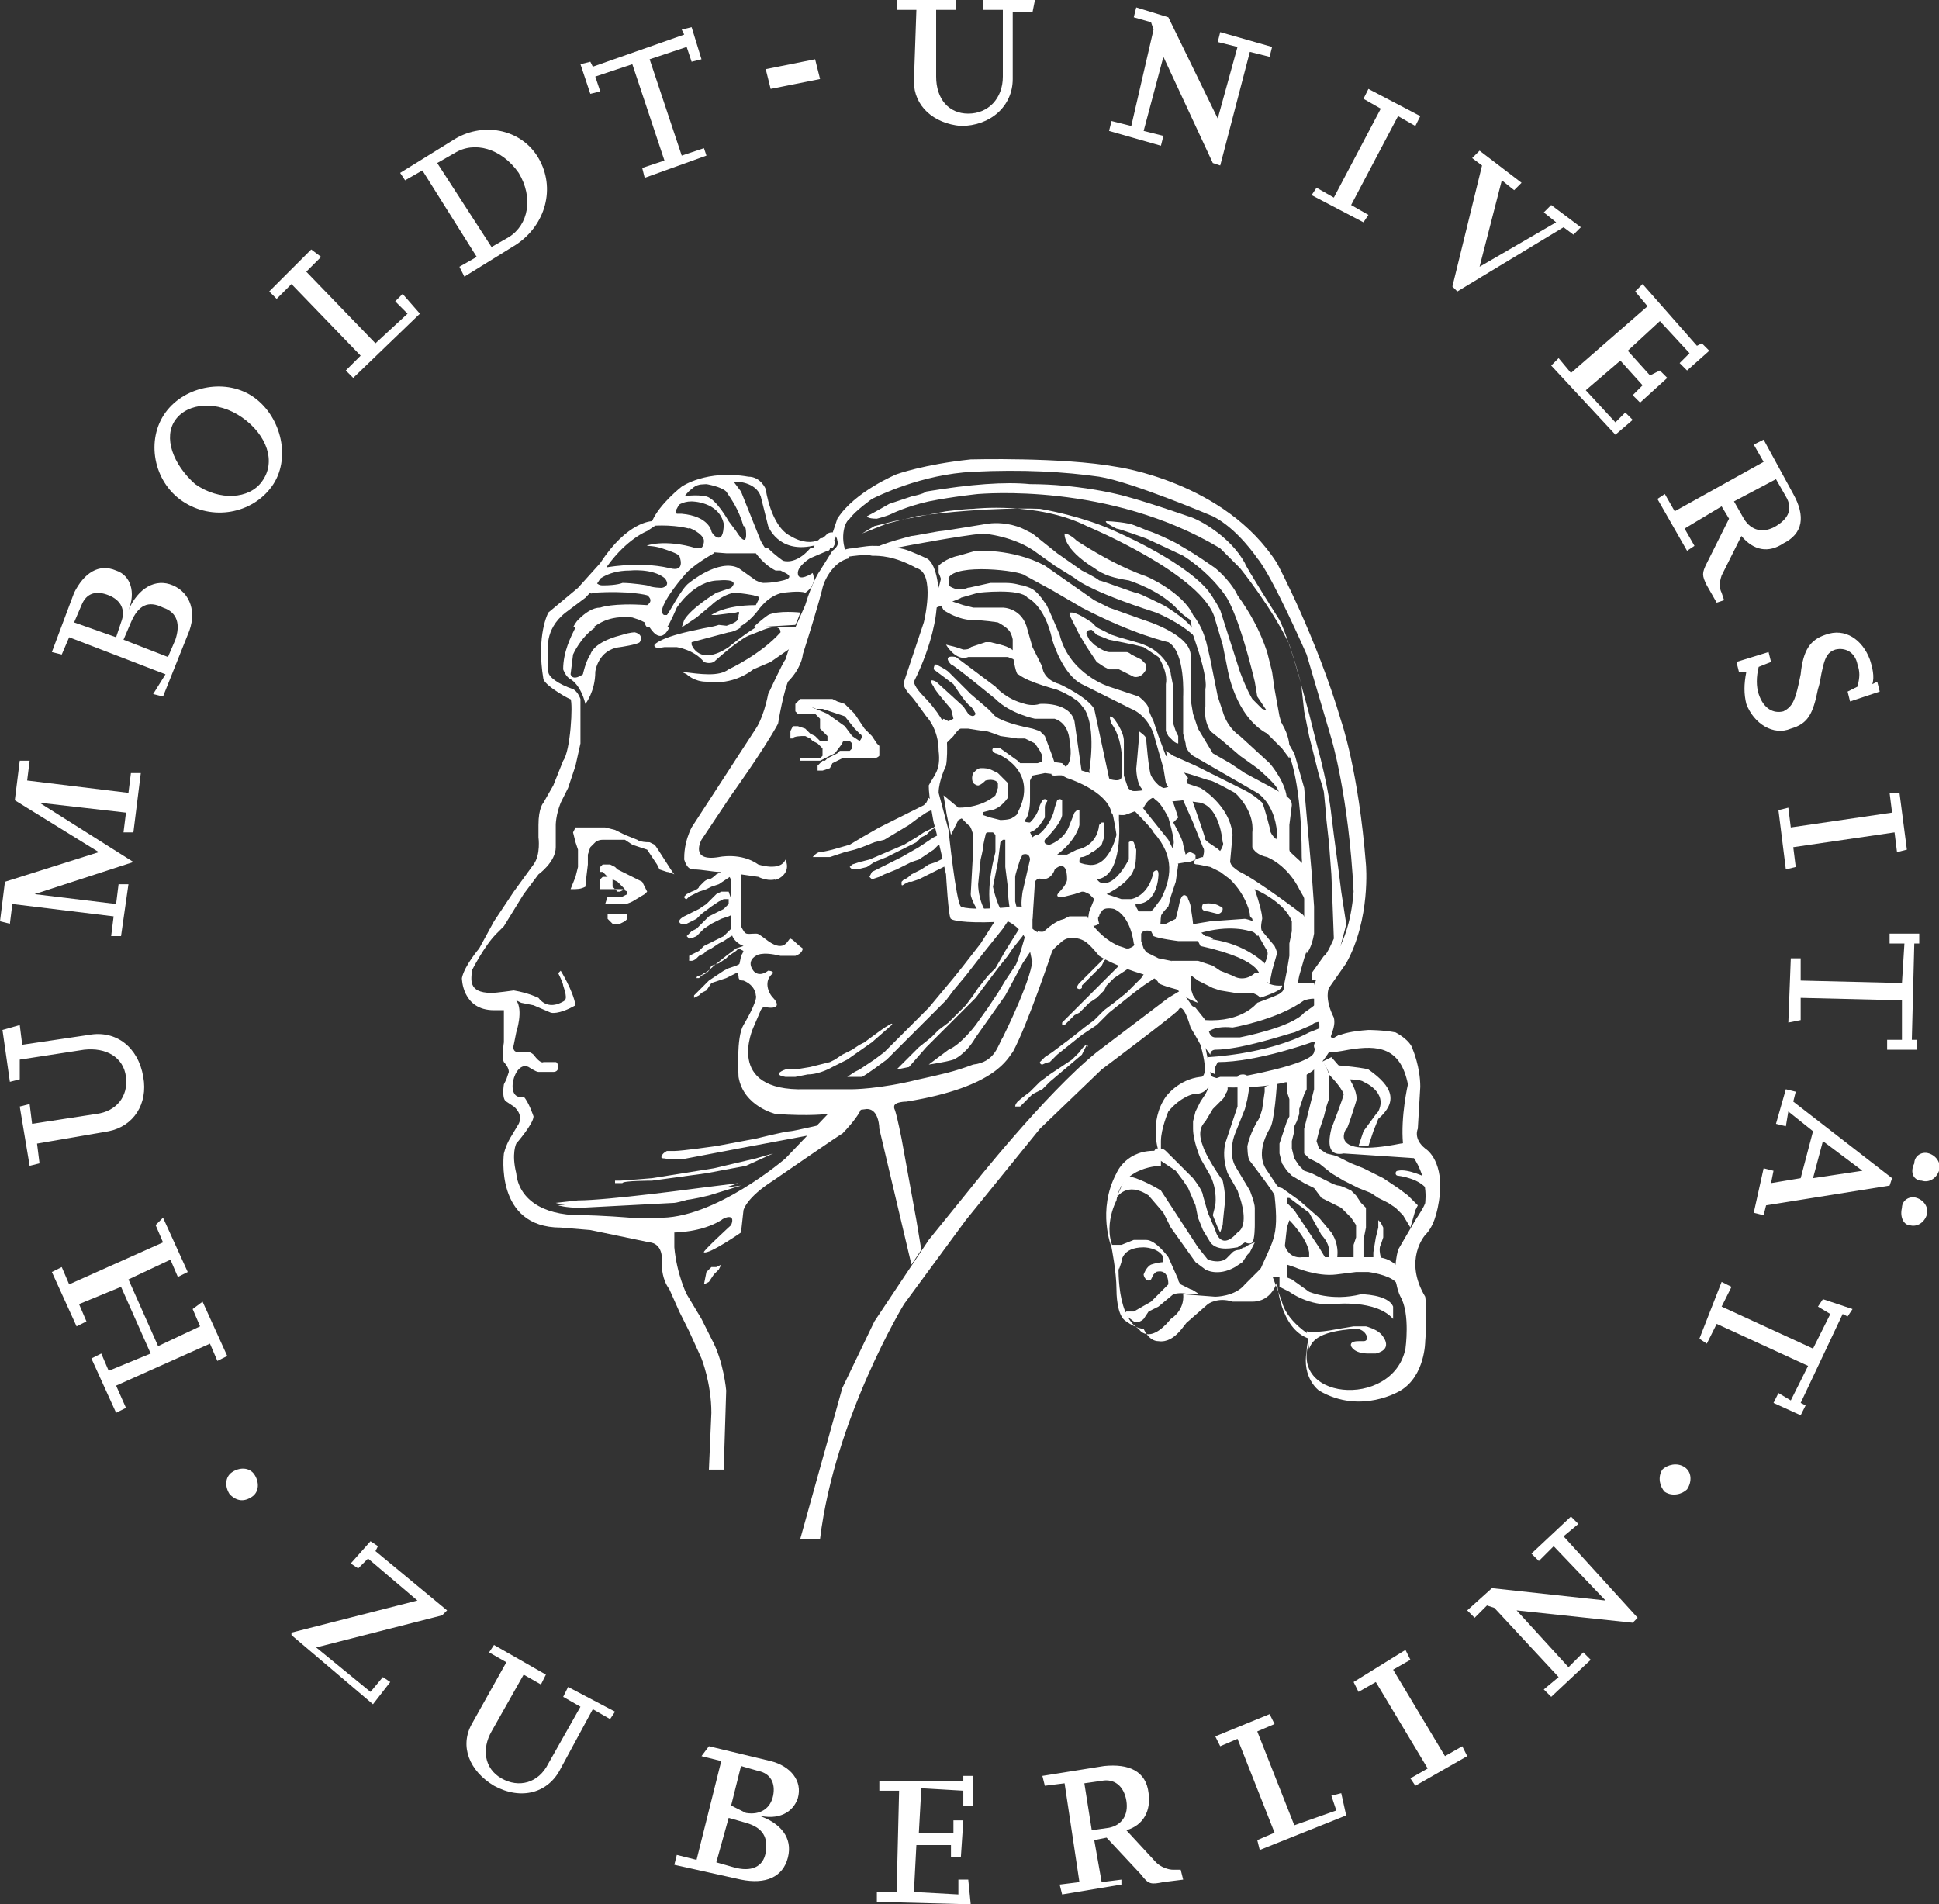
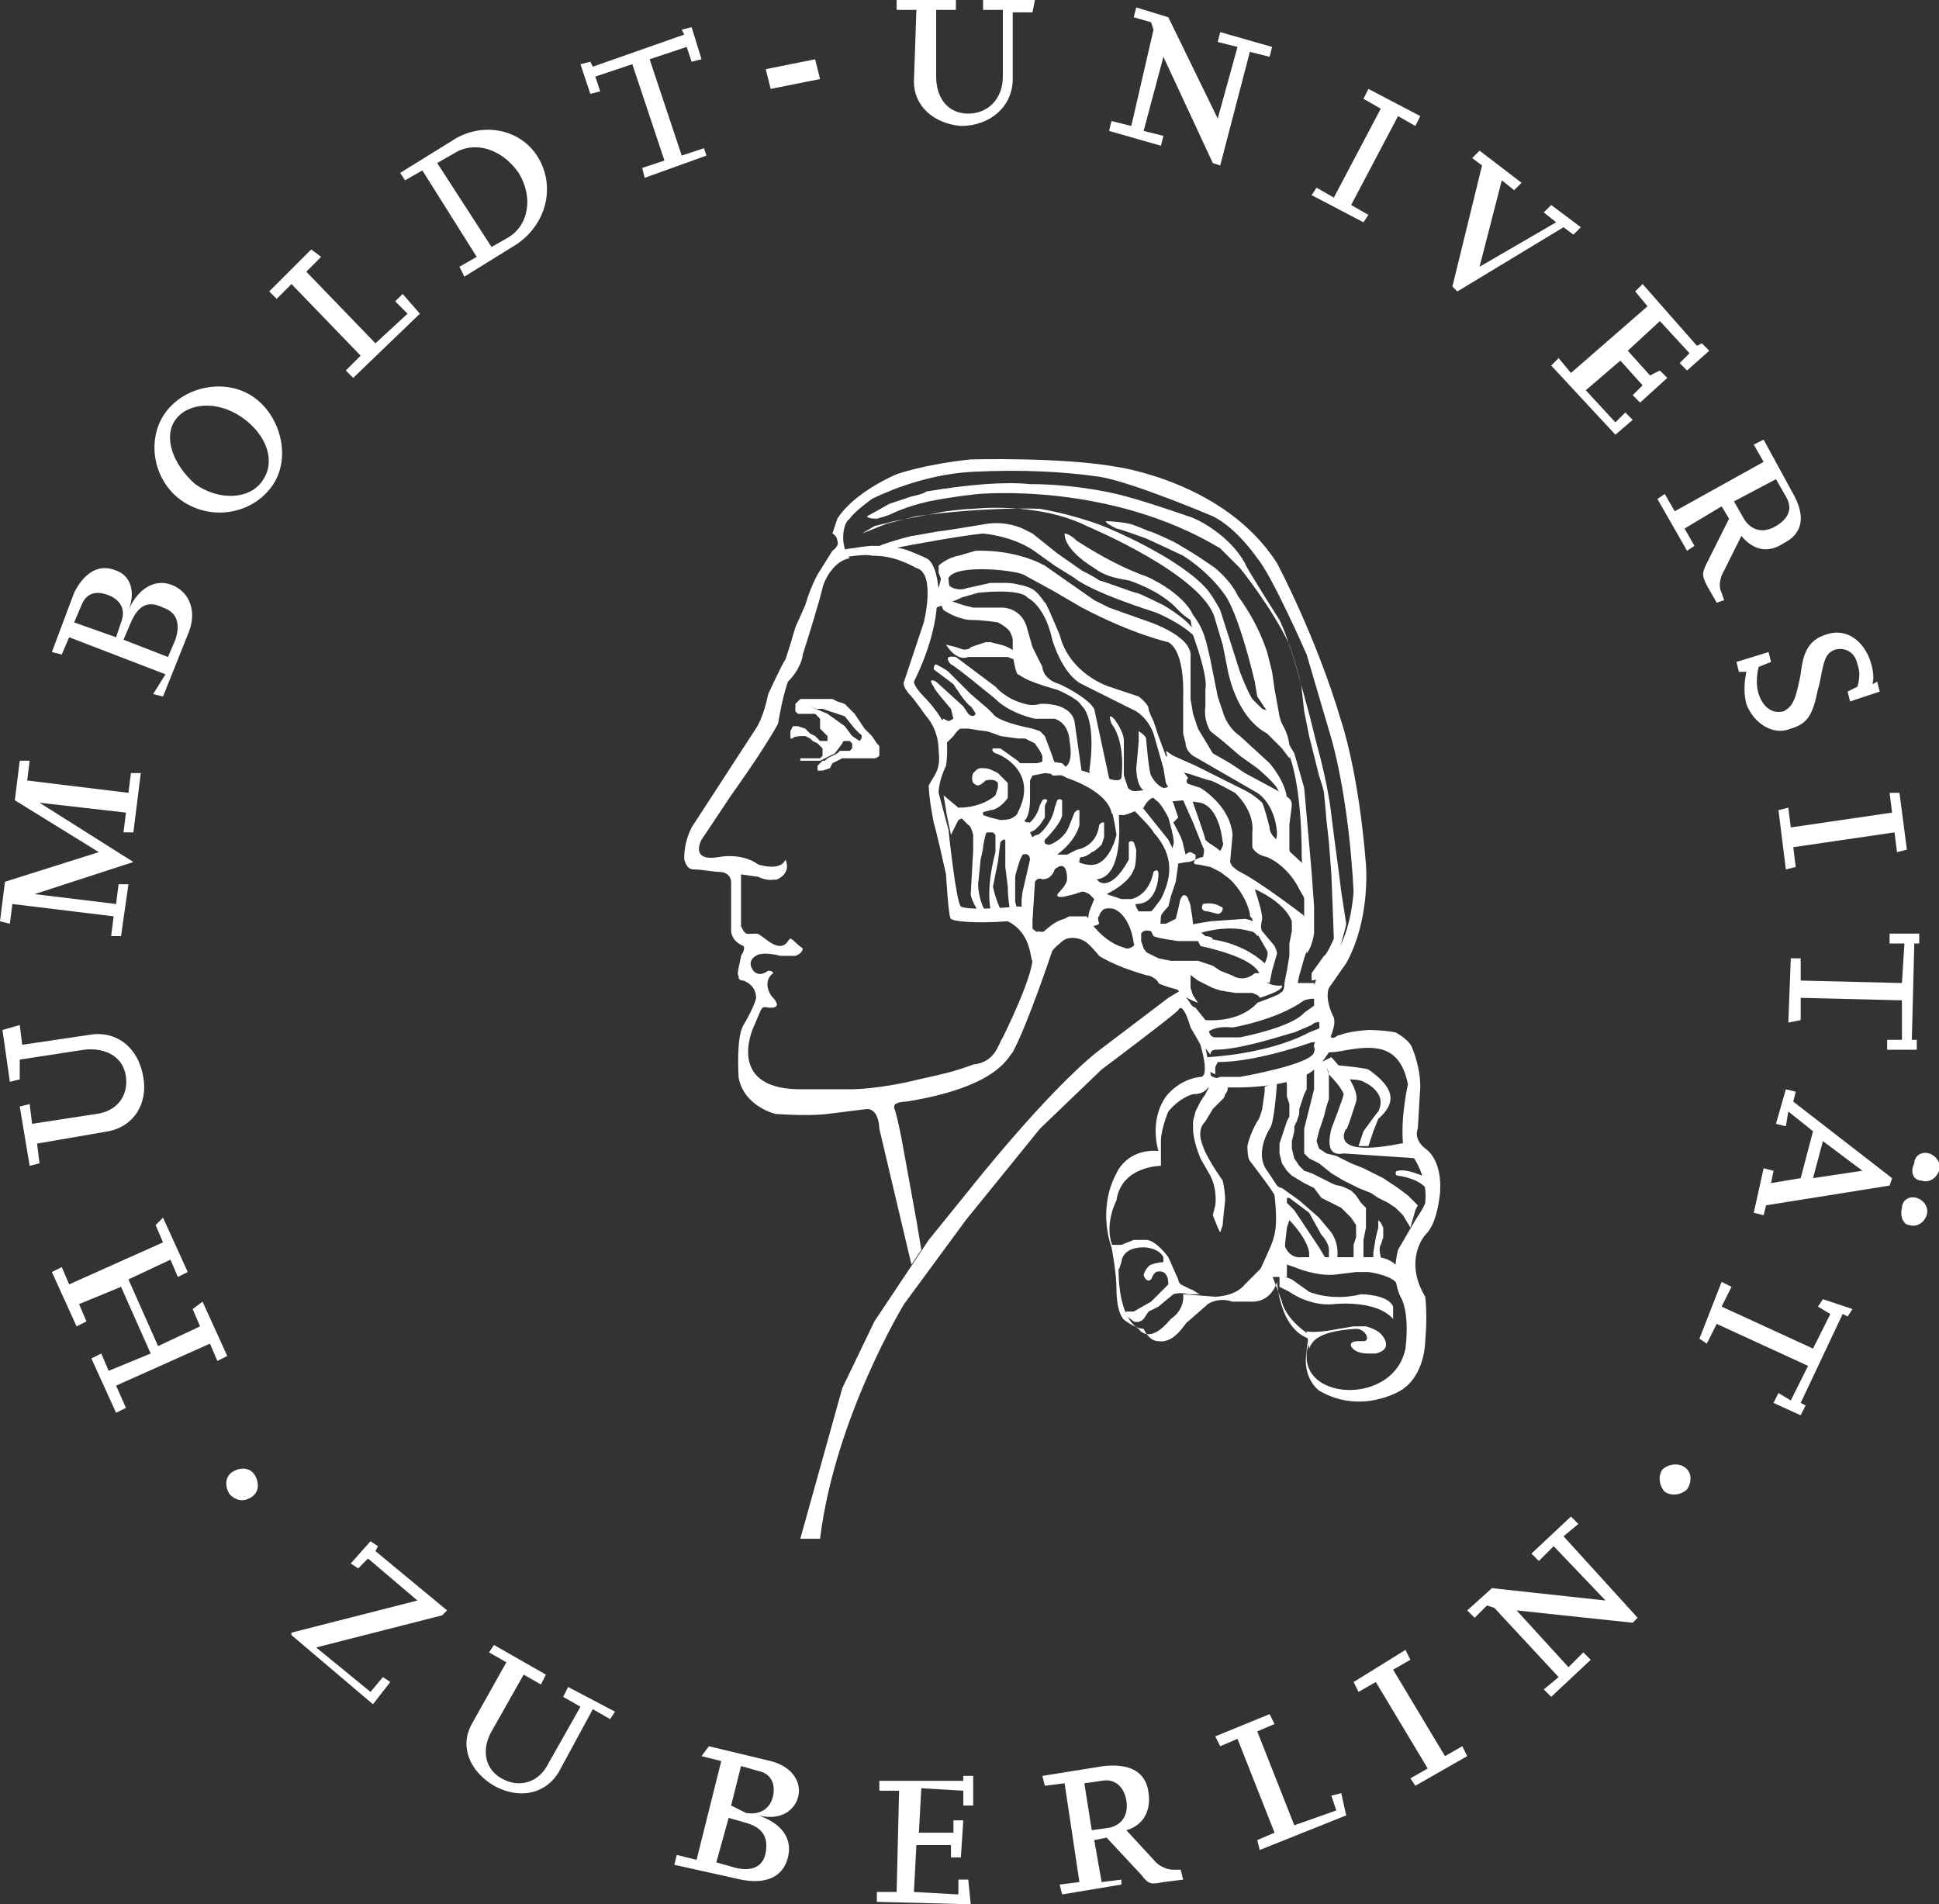
<svg xmlns="http://www.w3.org/2000/svg" version="1.1" id="Ebene_1" x="0px" y="0px" viewBox="0 0 78.5 77.1" style="enable-background:new 0 0 78.5 77.1;" xml:space="preserve">
  <rect x="0" y="0" width="78.5" height="77.1" fill="#333333" stroke="none" />
  <style type="text/css">
	.st0{fill-rule:evenodd;clip-rule:evenodd;fill:#FFFFFF;}
	.st1{fill:#FFFFFF;}
</style>
  <g>
    <g>
      <path class="st0" d="M32.8,28.6L32.8,28.6L32.8,28.6l0.7,0.3l0.7,0.5l0.3,0.4l0.3,0.2c0,0,0.2-0.2,0-0.3l-0.2-0.2L34.2,29    l-0.3-0.1l-0.3-0.1l-0.3-0.1H33L32.8,28.6L32.8,28.6z M33.1,31.2C33.1,31.2,33.1,31.3,33.1,31.2C33,31.2,33,31.2,33.1,31.2V31    l0.1-0.1l0.1-0.1h0.1l0.1-0.1l0.2-0.1l0.2-0.1l0.1-0.1h0.2h0.2l0.1-0.1v-0.1v-0.1L34.4,30h-0.1h-0.1c-0.1,0-0.1,0.1-0.1,0.1    l-0.3,0.4l-0.2,0.1l-0.2,0.1l-0.2,0.1H33c0,0-0.1,0-0.2,0h-0.2c0,0-0.1,0-0.2,0v-0.1h0.1h0.1h0.1H33h0.2c0,0,0,0,0.1-0.1v-0.1    v-0.2l-0.1-0.1l-0.1-0.1L32.9,30l-0.1-0.1l-0.2-0.1h-0.1c0,0-0.4,0-0.4,0.1H32v-0.3l0.1-0.2h0.2l0.3,0.1l0.1,0.1l0.1,0.1l0.2,0.1    l0.1,0.1l0.1,0.1h0.2h0.1v-0.1v-0.1l-0.1-0.1l-0.2-0.2l0-0.4L33.1,29L33,28.9h-0.1h-0.2h-0.2h-0.2l-0.1-0.1v-0.2v-0.1l0.1-0.1    l0.1-0.1h0.2h0.7h0.2h0.2l0.2,0.1l0.3,0.1l0.1,0.1l0.3,0.3l0.2,0.3l0.2,0.3l0.3,0.3l0.2,0.3l0.1,0.1c0,0,0,0.1,0,0.2v0.2    c0,0-0.1,0.1-0.2,0.1h-0.2h-0.6c0,0-0.2,0-0.3,0h-0.2l-0.2,0.1l-0.2,0.1l-0.1,0.2l-0.3,0.1H33.1" />
      <path class="st1" d="M53,54.6c0.1-0.2,0.2-0.7,1.9-0.8c0.4,0,0.6,0.5,0.3,0.5c-0.1,0-0.2,0-0.2,0c-0.4,0-0.3,0.2-0.3,0.2    s0.1,0.3,0.7,0.3h0.3c0.8-0.2,0.2-0.8,0.2-0.8c-0.2-0.2-0.6-0.3-0.6-0.3h-0.2h-0.3l-0.6,0.1c-1,0.2-1.3,0.1-1.3,0.1L53,54.6" />
      <path class="st1" d="M51.8,52.1l0.4,0.2c0,0,0.8,0.6,1.8,0.5c0,0,1.7-0.2,2.4,0.6c0-0.2,0-0.5,0-0.5c-0.2-0.5-1.3-0.5-1.3-0.5    c-1.2,0.3-2.1-0.1-2.1-0.1l-0.7-0.5l-0.5-0.2L51.8,52.1" />
      <path class="st0" d="M57.1,52.9l-0.6-1c-0.3-0.3-1.1-0.4-1.1-0.4h-0.5l-0.8,0.1c-0.8,0.1-1.7-0.3-1.7-0.3l-0.3-0.1L52,50.8v-0.4    c0.2,0.6,0.7,0.5,0.7,0.5c0.2,0,0.2,0,0.2,0h0.9h1.3c0,0,0.5,0,0.6,0c1,0,1.3,1.1,1.3,1.1L57.1,52.9" />
      <path class="st1" d="M57.1,49.7l-0.3-0.5l-0.3-0.3l-0.3-0.2l-0.4-0.2l-0.3-0.2L55,48.1l-0.6-0.3l-0.5-0.3l-0.5-0.4L53,46.9    l-0.2-0.2v-0.4v-0.6l0.1-0.4l0.1-0.4l0.1-0.4l0.1-0.4v-0.3v-0.3l0-0.4l0.3-0.2l0.2,0.3l0.1,0.3v0.3v0.3v0.4l-0.1,0.3l-0.1,0.4    l-0.1,0.3l-0.1,0.3l-0.1,0.4l0.1,0.3l0.3,0.2l0.4,0.1l0.6,0.3l0.5,0.2l0.4,0.2l0.4,0.2l0.3,0.2l0.3,0.2l0.4,0.3l0.4,0.4L57.3,49    L57.1,49.7" />
      <path class="st1" d="M57.8,48.2c-0.3-0.5-1.2-0.6-1.2-0.6c-0.1,0-0.1-0.1-0.1-0.1s0-0.1,0.1-0.1c0.4-0.1,1.2,0.3,1.2,0.3l0.1,0.2    L57.8,48.2" />
      <path class="st1" d="M53.8,43.5c0,0,0.5,0.5,0.6,0.8c0,0.1-0.5,1.4-0.5,1.4c-0.2,0.8,0,1.1,0.5,1l3,0.2l-0.3-0.8    c0,0-0.2,0.2-0.4,0.2c-3,0.6-2.2-0.6-2.2-0.6c0,0.2,0.4-1.1,0.4-1.1c0.1-0.3-0.2-0.8-0.2-0.8c0-0.1-0.8-1-0.8-1L53.5,43    C53.5,42.9,53.8,43.3,53.8,43.5" />
      <path class="st1" d="M55.2,45.8c0.3-0.4,0.5-0.7,0.6-0.8c0.4-0.8-0.6-1.2-0.6-1.2c-0.1-0.1-0.6-0.1-0.6-0.1l-0.5-0.3    c0,0-0.3-0.3-0.3-0.3s1.3,0.1,1.6,0.2c1,0.7,1.2,1.3,0.4,2l-0.2,0.5l-0.2,0.6H55L55.2,45.8" />
      <path class="st1" d="M55.6,50.9v-0.2l0.1-0.6l0.1-0.4v-0.2v-0.1l0.1,0.1l0.1,0.2v0.2V50v0.1l-0.1,0.3c0,0-0.1,0.1,0,0.5l0.1,0.2    h-0.2C55.8,51.1,55.7,51.1,55.6,50.9L55.6,50.9" />
-       <path class="st0" d="M55,51.1L55,51.1l-0.2-0.2v-0.1v-0.1v-0.1v-0.2l0.1-0.3v-0.3v-0.2l-0.2-0.3l-0.2-0.2l-0.2-0.2l-0.4-0.2    l-0.4-0.2l-0.3-0.4l-0.4-0.2l-0.5-0.3l-0.2-0.2l-0.2-0.3l-0.1-0.4v-0.4l0.1-0.3l0.1-0.3l0.1-0.3l0.1-0.2v-0.5v-0.2l-0.1-0.3V44    v-0.1c0,0-0.1-0.4,0-0.5s0.5-0.1,0.4-0.1c-0.3,0,0.5,0.1,0.4,0.2c0,0.1,0,0.3,0,0.3v0.3l-0.1,0.2l-0.1,0.3l-0.1,0.3v0.2l-0.1,0.3    l-0.1,0.2v0.2l-0.1,0.4v0.3l0.1,0.4l0.2,0.3l0.2,0.2l0.3,0.1l0.4,0.2l0.4,0.2c0,0,0.2,0.1,0.3,0.1c0.1,0,0.5,0.2,0.5,0.2l0.2,0.2    l0.2,0.3l0.2,0.2v0.3v0.5l-0.1,0.5v0.4v0.3V51L55,51.1" />
-       <path class="st1" d="M50.1,44v0.2v0.6l-0.5,1.5c-0.1,0.5,0,0.9,0.1,1.2l0.4,0.7l0.1,0.3c0,0,0.4,1.1-0.1,1.4    c-0.7,0.8-0.9-0.1-0.9-0.1l-0.3-0.7l-0.2-0.7c0-0.2-0.4-0.7-0.4-0.7l-0.2-0.2l-0.3-0.3l-0.3-0.3l-0.2-0.2l-0.1-0.1    c0,0-0.1-0.1-0.2-0.1h-0.2c0,0-0.1,0.1-0.1,0.2l0.1,0.2L47,47l0.3,0.2l0.3,0.2l0.3,0.4l0.2,0.3l0.3,0.7l0.1,0.5l0.2,0.5l0.3,0.5    c0.3,0.4,1,0.2,1.1,0.2l0.3-0.2c0,0,0.2,0.1,0.3,0c0.1-0.1,0.1-0.7,0.1-0.7v-0.4v-0.3c0-0.2-0.2-0.7-0.2-0.7l-0.6-1    c-0.3-0.6,0-1.3,0-1.3l0.4-1l0.1-0.4l0.1-0.6v-0.2c-0.1-0.3-0.5-0.2-0.5-0.1C50.2,43.8,50.1,44,50.1,44" />
-       <path class="st0" d="M50.8,50.3l-0.1,0.2l-0.1,0.2l-0.1,0.1l-0.2,0.3L50,51.3c-0.7,0.4-1.2,0.1-1.2,0.1l-0.4-0.3l-1-1.4l-0.3-0.6    l-0.6-0.7c-0.9-0.6-1.3,0.1-1.3,0.1l-0.1,0.2l0.5-1.1c0.6,0.1,1.4,0.6,1.4,0.6l1.5,2.3l0.4,0.5c0.6,0.2,0.8-0.1,0.8-0.1    s0.1-0.1,0.2-0.2s0.3-0.1,0.3-0.1s0.1-0.1,0.2-0.1C50.5,50.4,50.8,50.3,50.8,50.3" />
+       <path class="st0" d="M55,51.1L55,51.1l-0.2-0.2v-0.1v-0.1v-0.1v-0.2l0.1-0.3v-0.3v-0.2l-0.2-0.3l-0.2-0.2l-0.2-0.2l-0.4-0.2    l-0.4-0.2l-0.3-0.4l-0.4-0.2l-0.5-0.3l-0.2-0.2l-0.2-0.3l-0.1-0.4v-0.4l0.1-0.3l0.1-0.3l0.1-0.3l0.1-0.2v-0.5l-0.1-0.3V44    v-0.1c0,0-0.1-0.4,0-0.5s0.5-0.1,0.4-0.1c-0.3,0,0.5,0.1,0.4,0.2c0,0.1,0,0.3,0,0.3v0.3l-0.1,0.2l-0.1,0.3l-0.1,0.3v0.2l-0.1,0.3    l-0.1,0.2v0.2l-0.1,0.4v0.3l0.1,0.4l0.2,0.3l0.2,0.2l0.3,0.1l0.4,0.2l0.4,0.2c0,0,0.2,0.1,0.3,0.1c0.1,0,0.5,0.2,0.5,0.2l0.2,0.2    l0.2,0.3l0.2,0.2v0.3v0.5l-0.1,0.5v0.4v0.3V51L55,51.1" />
      <path class="st1" d="M48.8,43.4v0.4c0.2,0.2,0.1,0.3,0.1,0.3l-0.1,0.2l-0.2,0.3L48.4,45l-0.1,0.4v0.3c0,0.5,0.3,1.2,0.3,1.2    l0.4,0.7c0.3,0.6,0.2,1.2,0.2,1.2l-0.1,0.4l0.2,0.5l0.1,0.2l0.1-0.3c0-0.1,0.1-1,0.1-1c0-0.4-0.1-0.8-0.1-0.8    c-0.7-1-0.8-1.4-0.8-1.4c-0.2-0.5-0.1-0.8,0.1-1l0.3-0.5l0.2-0.2l0.2-0.2c0,0,0.1-0.1,0.1-0.2c0.1-0.1,0.1-0.2,0.1-0.2V44    c0,0,0-0.2-0.1-0.2s-0.2-0.1-0.2-0.1l-0.3-0.1L48.8,43.4" />
      <path class="st0" d="M48.6,52.4h-0.2h-0.3c-0.3-0.1-0.6,0-0.6,0l-0.6,0.5l-0.4,0.2l-0.2,0.3c-0.2,0.2-0.4,0.1-0.4,0.1l-0.4-0.3    l0.1-0.1h0.3l0.7-0.4l0.6-0.6l0.1-0.1c0-0.7-0.5-0.5-0.5-0.5l-0.1,0.1l-0.1,0.2c0,0-0.1,0.1-0.2,0c-0.1-0.1-0.1-0.2-0.1-0.2    s0.1-0.3,0.3-0.4c0.3-0.1,0.5-0.1,0.5-0.1v-0.2c-0.2-0.4-0.8-0.4-0.8-0.4c-0.9,0-0.9,0.6-0.9,0.6l-0.1,0.3l-0.3-1h0.4l0.5-0.2    c0,0,0.1,0,0.5,0s0.9,0.7,0.9,0.7l0.4,0.9c0,0.1,0.1,0.2,0.1,0.2l0.4,0.2C48.3,52.2,48.5,52.4,48.6,52.4" />
      <path class="st1" d="M50.9,51.7c0.6-1.5,0.9-1.5,0.7-3.3c0-0.1-1-1.4-1-1.4c-0.1-0.1-0.1-0.6-0.1-0.6c0.1-0.5,0.4-1,0.4-1    c0.1-0.1,0.2-0.5,0.2-0.5l0.1-0.7V44l0.5-0.2c0,0-0.1,1.7-0.3,1.9C51,46.4,51,47,51.3,47.4l0.4,0.6c0.1,0.1,0.2,0.1,0.2,0.1    l0.7,0.5l0.8,0.7l0.5,0.6c0.4,0.6,0.2,1.2,0.2,1.2c-0.1,0-0.3,0-0.3,0v-0.5c0-0.3-0.3-0.6-0.3-0.6L53,49.1l-0.8-0.6h-0.1v0.2    l0.1,0.1l0.2,0.2l1,1.5l0.3,0.5H53v-0.3c-0.1-0.6-0.8-1.3-0.8-1.3l-0.1,0.3L52,50.6l0.1,0.5c0,0,0,0.7,0,0.6    C52.1,51.7,50.9,51.7,50.9,51.7" />
      <path class="st1" d="M48.8,43.8L49,44c3.4,0.2,4.2-0.7,4.2-0.7c0.3-0.2,0.6-0.7,0.6-0.7l0.4-0.2v-0.5l-0.3,0.2l-0.4,0.1h-0.2    l-0.1,0.4c-0.1,0.5-3,1-3,1h-0.4h-0.4l-0.3,0.1L48.8,43.8" />
      <path class="st1" d="M49.2,43.5c0,0,0-0.2,0-0.3l0.1-0.2c1.6,0,3.8-0.8,3.8-0.8c0.3,0,0.3-0.1,0.3-0.1c0.3-0.4,0.1-0.5,0.1-0.5    L53,41.8c-1.7,0.9-4.1,1-4.1,1L48.8,43v0.3L49.2,43.5" />
      <path class="st1" d="M49,42.7c0-0.2,0.2-0.2,0.2-0.2c1.1,0,3.1-0.7,3.2-0.7l0.7-0.3c0.2-0.2,0.5-0.1,0.5-0.1v-0.5l-0.1-0.3    c0,0-0.1-0.2-0.1-0.1c0,0.1-0.6,0.5-0.6,0.5c-0.5,0.6-2.6,1-2.6,1h-0.4h-0.6c-0.3,0-0.3-0.5-0.3-0.5l-0.3,0.3l0.1,0.5L49,42.7" />
      <path class="st0" d="M53.4,40.6c0-0.3-0.6-0.1-0.6-0.1c-1.1,0.8-2.9,1.1-2.9,1.1c-0.9-0.1-1.1,0.3-1.1,0.3c-0.4,0-0.4-0.2-0.4-0.2    l-0.1-0.8l-0.1-0.2l0.2,0.1l0.4,0.5c1.5,0.1,2.1-0.7,2.1-0.7c0.8-0.3,1.1-0.4,1.3-0.7c0.1-0.1,0.2-0.1,0.2-0.1h0.8L53.4,40.6" />
      <path class="st0" d="M42.4,38.6l0.5-0.4l0.2-0.2l0.2-0.2c0.1,0,0.5,0,0.5,0s0.1,0.1,0.2,0.2c0.1,0.1,0.2,0.2,0.2,0.2l0.3,0.2    l0.3,0.2l0.3,0.1l0.3,0.1l0.3,0.2l0.4,0.1l0.3,0.1l0.2,0.1l0.2,0.1l0.4,0.3l0.3,0.2l0.2,0.2c0.2,0.3,0.8,0.5,0.8,0.5l-0.2-0.3    L48.2,40v-0.3c0,0,0-0.2,0-0.3l-0.1-0.2l-0.4-0.1l-0.3-0.2l-0.5-0.1l-0.2-0.1l-0.4-0.2c0,0-0.3-0.1-0.4-0.1h-0.3l-0.3-0.1    c-0.7-0.3-1.1-0.9-1.1-0.9L44,37.1h-0.2h-0.2h-0.3c0,0-0.1,0-0.8,0.5c-0.2,0.2-0.5,0.1-0.5,0.1l0.1,0.4L42.4,38.6L42.4,38.6" />
      <path class="st1" d="M51,40.4c0-0.1-0.3-0.2-0.3-0.2H50l-0.6-0.1L49.1,40l-0.2-0.1l-0.2-0.1l-0.2-0.1l-0.4-0.3l-0.2-0.1l-0.3-0.2    l-0.2-0.2h0.3h0.4h0.4l0.3,0.1l0.3,0.1l0.3,0.2l0.5,0.2c0.5,0.3,0.9-0.1,0.9-0.1H51c0.2,0.6,0.9,0.5,0.9,0.5    C52,40.1,51,40.4,51,40.4" />
-       <path class="st1" d="M45.9,27.4l-0.2-0.1l-0.2-0.1l-0.2-0.1h-0.2h-0.2L44.7,27l-0.3-0.2l-0.2-0.3L44,26.2l-0.3-0.5l-0.3-0.6    l-0.1-0.2v-0.1h0.1c0.1,0,0.3,0.1,0.3,0.1c0.2,0.1,0.5,0.3,0.5,0.3l0.2,0.2l0.2,0.1l0.4,0.2l0.3,0.1L46,26    c0.4,0.1,0.7,0.3,0.7,0.3c0.7,0.5,0.7,1,0.7,1l0.1,0.5v0.4v0.3V29v0.3l0.1,0.3l0.1,0.2c0,0.1,0,0.2,0,0.3c-0.1,0-0.2-0.1-0.2-0.1    c-0.1-0.1-0.2-0.2-0.2-0.2l-0.1-0.2l0-0.5v-0.5v-0.4v-0.5c0.1-0.5-0.3-1.1-0.3-1.1l-0.3-0.2l-0.3-0.2l-0.4-0.1L45.4,26l-0.5-0.1    l-0.5-0.2l-0.2-0.2c-0.3,0-0.2,0.2-0.2,0.2l0.1,0.2l0.2,0.2c0.4,0.3,0.6,0.3,0.6,0.3s0.6,0,0.7,0c0.1,0,0.2,0.1,0.2,0.1l0.2,0.1    l0.2,0.1l0.2,0.2v0.2C46.2,27.5,45.9,27.4,45.9,27.4" />
      <path class="st1" d="M48.7,36.6c-0.1,0.2,0,0.3,0.2,0.3l0.4,0.1c0.1,0,0.2-0.1,0.2-0.2c0-0.1-0.1-0.1-0.1-0.1    C49.1,36.5,48.7,36.6,48.7,36.6" />
      <path class="st1" d="M39.6,31.8c-0.1,0-0.2-0.1-0.2-0.1c-0.1-0.2,0-0.4,0-0.4l0.1-0.1c0,0,0.1-0.1,0.2-0.1c0.2,0,0.3,0,0.5,0.1    l0.2,0.1l0.2,0.2c0.1,0.1,0.2,0.2,0.2,0.2v0.6c-0.2,0.3-0.5,0.5-0.7,0.5L39,33.1l-0.2,0.1l-0.1,0.2l-0.2,0.4c0,0-0.2-0.9-0.2-1    l-0.1-0.6l0.6,0.5c1,0,1.5-0.5,1.5-0.5l0.1-0.3c0-0.1,0-0.2,0-0.2s-0.1-0.2-0.5-0.1C39.7,31.8,39.6,31.8,39.6,31.8" />
      <path class="st1" d="M35.1,20.9c0.2-0.1,0.9-0.5,0.9-0.5l0.9-0.3c0,0,0.5-0.1,0.6-0.2c1.8-0.3,3.2-0.4,4.2-0.3    c1.9,0,3.5,0.4,3.5,0.4c0.9,0.2,2.9,0.9,2.9,0.9c0.4,0.1,1.7,0.8,2.3,1.9c0,0.1,1.4,2.3,1.4,2.3c0.4,0.8,0.9,2.7,0.9,2.7l0.3,1.1    l0.3,1.2c0.5,1.8,0.6,2.9,0.6,2.9l0.1,0.8l0.2,1.5l0.1,0.8l0.2,1.3c0,0.1-0.4,1.5-0.4,1.5l-0.5,0.7l-0.5,0.1v-0.3l0.5-0.7    c0.1,0,0.4-0.7,0.4-0.7c0-0.1-0.1-2.6-0.1-2.6l-0.1-1.3l-0.1-0.9c0-0.1-0.1-1.1-0.1-1.1c0-0.1-0.2-0.7-0.2-0.7l-0.2-0.8L53,29.8    l-0.2-1l-0.1-0.9c0-0.3-0.5-1.8-0.5-1.8c-0.7-1.5-2-3.1-2-3.1l-0.8-0.8c-4.5-2.7-9.7-2.2-9.8-2.2c0,0-1,0.1-2,0.3    c-0.9,0.2-1.5,0.5-1.5,0.5c-0.2,0.1-0.6,0.2-0.6,0.2C35.1,21,35.1,20.9,35.1,20.9" />
      <path class="st1" d="M43.1,21.6c0.1,0,0.3,0.1,0.5,0.3c1.1,0.7,1.9,1.1,2.7,1.4c0.1,0,1.6,0.7,2,1.6c0.4,0.5,0.5,1,0.5,1    c0-0.1,0.2,0.8,0.2,0.8l0.3,1.5l0.2,0.6c0.2,0.7,0.7,1,0.7,1l1.2,1.1c0,0,0.7,0.8,0.7,1.5c0,0.1-0.1,0.2-0.2,0    c-0.1-0.3-0.1-0.3-0.2-0.5c-0.2-0.3-0.8-0.8-0.8-0.8l-0.7-0.5L49.5,30L49,29.6c-0.3-0.5-0.2-1-0.2-1v-0.7c0.1-0.4-0.3-1.6-0.3-1.6    L48.4,26l-0.1-0.3l-0.1-0.6c0,0-0.2-0.1-0.5-0.4c-0.7-0.8-2-1.2-2-1.2c-0.6-0.1-1-0.2-1.4-0.5C43,22.2,43.1,21.6,43.1,21.6" />
      <path class="st1" d="M35.4,22.2c0.3-0.2,1.5-0.5,1.5-0.5c0.1,0,1.1-0.2,1.2-0.2c0.1,0,1.9-0.3,1.9-0.3c0.8-0.1,1.4,0.2,1.4,0.2    c0.2,0.1,0.4,0.2,0.4,0.2l1,0.8l1,0.7c0,0,0.6,0.3,0.7,0.4c0.1,0,1.4,0.5,1.5,0.5s1.1,0.5,1.1,0.5s1.4,0.8,1.3,1.3    c-0.6-0.6-1.6-1-1.6-1c-2.8-0.9-3.3-1.4-3.3-1.4l-0.8-0.5L42,22.4c-0.9-0.7-2.2-0.8-2.2-0.8c-1,0.1-3.1,0.5-3.1,0.5    C35.8,22.3,35.4,22.2,35.4,22.2" />
      <path class="st0" d="M44.8,21.1c-0.1,0,0.4,0,0.9,0.1c0.1,0,0.8,0.3,0.8,0.3c0.1,0,1.2,0.5,1.3,0.6c0.7,0.4,1.1,0.7,1.4,0.9    c0.7,0.6,0.9,1.1,0.9,1.1c0.5,0.7,0.9,1.4,1.2,2.3l0.2,0.8l0.1,0.7l0.2,1.1l0.2,0.7l-0.7-0.9l-0.2-0.3l-0.2-0.3l-0.1-0.6    c-0.7-2.9-1.2-3.5-1.2-3.5c-0.7-1-1.7-1.6-1.7-1.6c-0.2-0.1-1.5-0.7-1.5-0.7s-1.1-0.4-1.2-0.4C44.6,21.1,44.8,21.1,44.8,21.1" />
      <path class="st1" d="M38.2,24.7c0.6,0.4,1.1,0.4,1.1,0.4c0.5,0,1.1,0.1,1.1,0.1s0.4,0.2,0.5,0.4s0.1,0.3,0.1,0.3v0.6    c0,0,0.1,0.7,0.2,0.8c0.1,0,0.1,0.2,1.5,0.6c0.1,0,0.7,0.3,0.8,0.4c0.2,0.1,0.3,0.3,0.4,0.4c0.5,0.8,0.2,2.5,0.2,2.5l0.1,0.4    c0.6,0.5,0.9,0.5,0.9,0.5v-0.2c0-0.1-0.2-0.4-0.2-0.4l-0.6-2.8c-0.3-0.5-1.4-1-1.4-1c-0.7-0.2-0.7-0.7-0.7-0.7l-0.4-0.8l-0.2-0.7    c-0.2-0.9-1-0.9-1-0.9h-0.8h-0.4L39,24.5l-0.6-0.2C38.5,24.3,37.9,24.2,38.2,24.7" />
      <path class="st1" d="M38.3,26.1l0.4,0.1l0.3,0.1c0.3,0,0.3-0.1,0.3-0.1l0.6-0.2h0.2l0.4,0.1c0.8,0.2,0.8,0.7,0.8,0.7l-0.5-0.2    h-0.4h-0.7h-0.5C38.7,26.8,38.3,26.1,38.3,26.1" />
      <g>
        <path class="st0" d="M38.1,23.4c0.6,0.8,1.2,0.3,1.1,0.4l0.9-0.2c0.3,0,0.5,0,0.6,0c0.4,0,0.6,0.1,0.7,0.1     c0.3,0.1,0.5,0.1,0.9,0.7c0-0.1,0.3,0.6,0.3,0.6l0.3,0.7c0.4,1.6,2,2.1,2,2.1l0.9,0.3l0.3,0.1c0,0,0.4,0.3,0.4,0.5     c0,0.1,0.2,0.5,0.2,0.5l0.2,0.6l0.3,0.8l0.3,0.2l0.3,0.3l0.3,0.4C48,31.6,48,31.8,48,31.8l-0.3,0.1L47.4,32     c-0.1-0.1-0.2-0.3-0.2-0.3l-0.1-0.6l-0.4-1.4c-0.3-0.8-0.9-1-0.9-1L45,28.3l-1.2-0.6c-0.8-0.4-1.2-1.8-1.2-1.8     c-0.3-1.4-1-1.7-1-1.7c-0.3-0.4-2-0.2-2-0.2l-0.7,0.2c0.1,0-1,0.4-1,0.4s0-0.5,0-0.6C38,23.9,38.1,23.4,38.1,23.4" />
        <path class="st0" d="M45,29.3c0.6,0.8,0.4,2.2,0.4,2.2l0.1,0.7l0.4,0.6c0,0,0.8,0.8,0.8,0.9c0.9,1,0.7,1.9,0.3,2.7l-0.3,0.4     l-0.1,0.1v0.8l0.1,0.2c0.2,0.1,1,0.2,1,0.2h1c0.1,0,0.5-0.1,0.4-0.1c-0.1-0.1-0.3-0.1-0.3-0.1s-0.5-0.4-0.5-0.5s-0.1-0.7-0.1-0.7     c0-0.1-0.1-0.3-0.1-0.3c0-0.1-0.2-0.3-0.3,0c0-0.1-0.1,0.4-0.1,0.4l-0.1,0.4l-0.4,0.2c0,0-0.1,0-0.2,0c-0.1,0,0-0.3,0-0.3     c0-0.1,0.3-0.4,0.3-0.4l0.1-0.4l0.2-0.6l0.1-0.7l-0.2-0.6L47.3,34l-0.8-1l-0.4-0.5L45.7,32l-0.2-0.6V30c0-0.4-0.4-0.9-0.4-0.9     C44.8,28.8,45,29.3,45,29.3" />
        <path class="st0" d="M34.9,21.6l1-0.4l1.2-0.3c2.9-0.4,5-0.3,5-0.3c1.7,0.3,2.8,0.8,2.8,0.8s2.9,1.2,4,2.5     c0.3,0.4,0.5,0.8,0.5,0.8l0.8,2.5c0.3,0.8,0.5,1.1,0.5,1.1c0.2,0.2,0.4,0.4,0.4,0.4l0.3,0.1c0.3,0.1,0.5,0.5,0.5,0.5     c0.3,0.5,0.3,0.9,0.3,0.9c0.1,0,0,0.5,0,0.5l-0.3-0.4l-0.6-0.6c-1.3-0.7-1.6-2.6-1.6-2.6l-0.2-1l-0.3-1c-0.4-1.8-5.2-3.8-5.2-3.8     c-2-1-4.6-0.7-4.6-0.7c-0.3,0-1.1,0.1-1.1,0.1l-2.1,0.4l-0.8,0.2L34.9,21.6" />
      </g>
      <path class="st1" d="M51.8,40.2c0.1,0,0.2-0.1,0.2-0.4l0.1-0.5l0.1-0.6v-0.5l0.1-0.5v-0.4C52,36.5,50.8,36,50.8,36l-0.6-0.2    l-0.4-0.2l-0.4-0.3L49,35.1L48.5,35c-0.3,0-0.1-0.2-0.1-0.2s0.2-0.1,0.3-0.1s0.5,0,0.6,0.1c0.1,0,0.4,0.1,0.4,0.1s0.3,0.3,0.5,0.4    c0.8,0.4,2.5,1.7,2.5,1.7c0.2,0.1,0.2,0.6,0.2,0.6V38v0.5l-0.1,0.3l-0.2,0.7L52.5,40l-0.1,0.2c0,0.1-0.2,0.2-0.2,0.2l-0.3,0.1    L51.8,40.2" />
      <path class="st0" d="M53,36.7L52.6,36c0,0-0.4-0.9-1.3-1.3c-0.5-0.1-0.6-0.4-0.6-0.4v-0.6c0.1-0.9-0.7-1.6-0.7-1.6s-0.9-0.5-1-0.5    s-0.9-0.3-1-0.3s-0.7-0.5-0.7-0.5l-0.1-0.4l0.3,0.2l0.9,0.4l2,1c0.4,0.2,0.7,0.5,0.7,0.5c0.1,0.2,0.3,1,0.3,1    c0,0.3,0.3,0.5,0.3,0.5c0.1,0.1,1.3,1.2,1.3,1.2C53.1,35.6,53,36.7,53,36.7" />
      <path class="st1" d="M38.5,23.9c-0.1-0.2-0.1-0.5-0.1-0.5c0.3-0.6,2.9-0.3,3.1-0.1l1.1,0.6l1.2,0.7c2.1,1.1,3.5,1.4,3.5,1.4    c0.7,0.4,0.6,2.2,0.6,2.2v0.9v0.6l0.1,0.4c0,0.3,0.3,0.5,0.3,0.5l2.6,1.5c0,0,0.7,0.4,0.8,1.6c0,0.4-0.2,0.7-0.2,0.7    c0,0.1,0,0.3,0,0.3s0,0.1,0.3,0.2c0.2,0.1,0.5,0.3,0.5,0.3v-0.3l-0.1-0.5v-1l0.1-0.8c0-0.2-0.1-0.3-0.3-0.4L51.7,32l-1.3-0.7    l-0.6-0.4l-0.7-0.4L48.8,30l-0.3-0.5l-0.2-0.6l-0.1-0.6v-0.5v-0.6v-0.6c0.1-0.9-1.9-1.5-1.9-1.5l-1.4-0.5l-0.6-0.3l-1-0.7l-1-0.7    c-1.3-0.7-2.8-0.6-2.8-0.6l-0.7,0.2c-0.5,0.1-0.8,0.4-0.8,0.4v0.3c0,0,0.1,0.2,0.1,0.3s0.1,0.2,0.1,0.2L38.5,23.9" />
      <path class="st1" d="M38.5,26.9c0.1,0,1.8,1.4,1.8,1.4c0.6,0.6,1.6,0.8,1.6,0.8c0.2,0,0.8,0,0.8,0c0.6,0.2,0.6,0.9,0.6,0.9    c0.2,1.1-0.3,1.1-0.3,1.1c-0.1,0.1-0.3,0.1-0.3,0.1s-0.3,0.2,0,0.2c0.2,0,1.1-0.1,1.1-0.1l-0.3-2.1c-0.2-0.8-1.4-0.7-1.4-0.7    c-0.3,0.1-0.6,0-0.6,0c-0.8-0.2-1.2-0.7-1.2-0.7l-1.6-1.2C38.1,26.5,38.5,26.9,38.5,26.9" />
      <path class="st1" d="M51.4,39.8l0.1-0.5l0.2-0.7c0-0.1-0.1-0.3-0.1-0.3l-0.5-0.6c-0.1-0.1,0-0.5,0-0.5c0-0.2-0.1-0.6-0.3-1.2    c-0.3-0.5-0.8-0.6-0.8-0.6h-0.2c-0.1,0-0.1,0.1,0,0.2c0.7,0.7,0.8,1.4,0.8,1.4c0,0.1,0,0.1,0.1,0.2c0,0.1,0.1,0.3,0.1,0.3l0.1,0.3    l0.4,0.7c0.1,0.2-0.2,0.7-0.2,0.7v0.5L51.4,39.8" />
      <path class="st1" d="M51.3,40v-0.5L51.2,39c-1.1-1-2.5-1-2.5-1l-0.2,0.1l0.1,0.2c2.7,0.6,2.4,1.3,2.4,1.3c0.1,0.1,0.1,0.2,0.1,0.2    L51.3,40L51.3,40" />
      <path class="st1" d="M47.6,37.9l0.9-0.1c1.3-0.4,2.1-0.1,2.1-0.1c0.2,0,0.3,0.2,0.3,0.2l0.1-0.1v-0.2c0-0.3-0.6-0.4-0.6-0.4    L49,37.3l-0.6,0.1l-1,0.3L47.6,37.9" />
      <path class="st1" d="M46.1,29.6V30c0,0-0.1,1.2-0.1,1.1c0,0,0,0.7,0.3,0.9c0.2,0.1,0.5,0.4,0.5,0.4c0.2,0.1,0.5,0.7,0.5,0.7    s0.3,1,0.2,1.1l-0.1,0.5l0.1,0.3c0,0,0.5-0.1,0.6-0.1s0.3-0.1,0.3-0.1v-0.2l-0.2-0.1c-0.1,0-0.2,0.1-0.2,0.1l-0.1-0.4    c0-0.2-0.4-0.9-0.4-0.9l0.2-0.2l-0.2-0.6l-0.4-0.6c-0.3-0.1-0.5-0.5-0.5-0.5c-0.1-0.2-0.2-1.5-0.2-1.5    C46.4,29.8,46.1,29.6,46.1,29.6" />
      <path class="st1" d="M49.9,35.3c0.1,0.1-0.1-0.4-0.1-0.4l0.1-1.1c-0.1-1.2-1.3-1.9-1.3-1.9L48,31.7h-0.4c-0.4,0.3-0.8,0.2-0.8,0.2    s-0.9,0.2-1,0.1c-0.2-0.1-0.3-0.3-0.3-0.3s-0.1-0.3-0.1-0.2c-0.1,0.2-0.6,0-0.6,0l-1-0.3h-0.1L43,31.3v0.1l0.2,0.1    c0,0,1.6,0.5,1.8,1.4c0,0.1,0.4,0.1,0.5,0.1s0.8-0.3,0.8-0.3s0.3-0.7,0.8-0.3c0.1,0.1,0.8,0,0.8,0l0.7,0.1    c0.8,0.2,0.9,1.6,0.9,1.6c0.1,0.1-0.2,0.5-0.2,0.5s0.4,0.7,0.4,0.8C49.8,35.5,49.9,35.3,49.9,35.3" />
      <path class="st1" d="M38.2,30.2l0.2-0.2l0.2-0.2c0,0,0.2-0.3,0.3-0.3h0.3c0,0,0.6,0.1,0.7,0.1c0.1,0,0.6,0.2,0.6,0.2l0.7,0.1h0.3    l0.4,0.2l0.2,0.3l0.1,0.2v0.3l0.2,0.2l0.4,0.1l-0.2-0.6l-0.3-0.8l-0.2-0.2l-0.3-0.1c-1.5-0.3-1.6-0.6-1.6-0.6L40,28.7l-0.7-0.6    l-0.9-0.9c-0.1-0.1-0.5-0.3-0.5-0.3c-0.1,0-0.1,0.2-0.1,0.2l0.8,0.6c0,0,0.5,0.8,0.7,0.9c0.1,0.1,0.2,0.3,0.2,0.3    c-0.1,0.2-0.3,0-0.3,0L39,28.6l-1.1-1c-0.4-0.2-0.1,0.2-0.1,0.2c0,0.1,0.7,0.9,0.7,0.9l0.1,0.4l-0.2,0.1l-0.2-0.1l-0.1,0.1    l-0.2,0.4L38.2,30.2" />
      <path class="st0" d="M46.3,38.4l-0.1-0.3v-0.3c0.1-0.2,0.4-0.1,0.4-0.1s0.2,0,0.3,0s0.1-0.8,0.1-0.8h-0.5h-0.4    c0,0-0.2-0.3-0.1-0.3c0.9,0,0.9-1.2,0.9-1.2c0-0.3-0.2-0.1-0.2-0.1c-0.2,1-0.9,1.1-0.9,1.1h-0.4l-0.3-0.1l-0.3-0.1    c1-0.5,1.1-1,1.1-1c0.1-0.1,0.1-0.8,0.1-0.8l-0.1-0.3c-0.1-0.1-0.2,0-0.2,0v0.3c0,0.1,0,0.2,0,0.4c-0.7,1.3-1.2,0.9-1.2,0.9    l-0.1-0.1c1.1-0.1,0.9-2.4,0.9-2.4v-0.3l-0.1-0.1H45c0.1,0.3,0.2,1,0.2,1S44.9,35.2,44,35c-0.1,0-0.4-0.1-0.3-0.1    c0-0.1,0-0.2,0.1-0.2s0.3-0.1,0.4-0.2c0.1,0,0.4-0.3,0.4-0.3l0.1-0.3v-0.4v-0.2h-0.1l-0.1,0.1c-0.1,0.9-0.9,1-0.9,1l-0.4,0.2H43    l-0.2,0c0.8-0.6,0.9-1.2,0.9-1.2V33c0-0.2,0-0.2,0-0.2h-0.1l-0.1,0.1l-0.2,0.5c-0.2,0.6-0.8,0.8-0.8,0.8c-0.3,0-0.2-0.2-0.2-0.2    c0.7-0.7,0.7-1,0.7-1v-0.6c-0.1-0.1-0.2,0-0.2,0l-0.1,0.3c-0.1,0.6-0.6,1.1-0.7,1.1c-0.1,0-0.2,0.1-0.2,0.1l-0.1-0.2l0.2-0.1    l0.2-0.2l0.2-0.3c0-0.2,0-0.3,0-0.4c0-0.2,0.1-0.2,0.1-0.3c-0.1-0.1-0.2,0-0.2,0l-0.1,0.2c-0.1,0.4-0.3,0.6-0.4,0.7    c0,0-0.3,0-0.2-0.1c0.2-0.2,0.2-0.8,0.2-0.8v-0.8l0.1-0.2l0.5-0.1l0.8,0.1l0.2-0.2L43,30.9l-0.7-0.1L42,30.9h-0.3h-0.4l-0.1-0.1    l-0.7-0.5c-0.2,0-0.3,0-0.3,0s-0.1,0.1,0.1,0.2c0.1,0,1.8,0.7,0.9,2.4c0,0.1-0.2,0.2-0.2,0.2c-0.1,0.1-0.5,0.1-0.5,0.1l-0.4-0.1    L39.8,33v-0.3L39,32.8L38.9,33v0.1l0.3,0.3c0.1,0,0.2,0.4,0.2,0.4v0.6l-0.1,1.8c0,0.2,0.3,0.7,0.3,0.7h0.3    c-0.2-0.3-0.3-0.8-0.3-1.1l0.1-1c0,0,0.1-0.4,0.1-0.5s0.1-0.5,0.1-0.5s0-0.1,0.1-0.1s0.2,0,0.2,0l0.1,0.1v0.7    c-0.4,1.5-0.2,2.3-0.2,2.3h0.4c-0.2-0.4-0.3-0.9-0.3-0.9l0.1-0.5l0.1-0.5l0.1-0.8l0.1-0.1h0.1v0.3v0.8l0.1,0.8c0,0.5,0.1,1,0.1,1    h0.3l-0.1-0.4V36c0,0,0-0.4,0-0.5s0.2-0.7,0.2-0.7l0.1-0.2c0.3-0.1,0.3,0.2,0.3,0.2l-0.3,1.3c0,0-0.1,0.6,0,0.7    c0,0.1,0.3,0.5,0.3,0.5c0,0.1,0.1-0.1,0.1-0.1c0,0.1,0.1-1.5,0.1-1.5s0.1-0.2,0.3-0.1c0.4,0,0.5-0.4,0.5-0.4s0.5-0.5,0.5,0.4    c0,0.2-0.3,0.5-0.3,0.5c-0.3,0.3,0.2,0.2,0.2,0.2l0.4-0.1l0.3-0.1c0.1,0,0.1,0,0.3,0.1c0.1,0.1,0.2,0.2,0.2,0.2l-0.2,0.5    c0,0-0.1,0.4,0,0.5c0.1,0.2,0.4,0,0.4,0s-0.1-0.3,0-0.3c0-0.1,0.1-0.2,0.1-0.2c0.1-0.2,0.5-0.1,0.5-0.1c0.7,0.3,0.8,1.4,0.8,1.4    c0.1,0.1-0.2,0.2-0.2,0.2l0.1,0.3l1,0.4L46.3,38.4" />
      <path class="st1" d="M52.1,30l0.3,0.5l0.4,1.4l0.3,3.4l0.1,1.4v1.1c-0.1,0.6-0.3,0.8-0.3,0.8l-0.1-0.7v-1.5l-0.1-1.7    c0-3-0.5-4.1-0.5-4.1L52.1,30" />
      <path class="st1" d="M47.3,30.8l0.6,1.6l0.4,0.9l0.4,1c0.1,0.1,0,0.4,0,0.4l0.3,0.2l0.7,0.3c0,0,0.2,0,0.2-0.1    c-0.1-0.2-0.5-0.7-0.7-0.8c-0.3-0.2-0.3-0.2-0.4-0.3c0-0.1-0.5-1.5-0.5-1.5l-0.3-1l-0.4-0.6L47.3,30.8" />
      <path class="st1" d="M36.6,27.6c-0.1,0.2,0.3,0.6,0.3,0.6c0.1,0.1,0.6,0.8,0.6,0.8s0.5,0.5,0.5,1.4c0.1,0.8-0.2,1-0.4,1.4    c0,0.5,0.2,1.5,0.2,1.5c0.1,0.3,0.5,2.1,0.5,2.1s0.1,1.8,0.2,1.8c0.1,0.1,0.9,0.2,2.3,0.1c1,0.5,0.9,1.6,1,1.6s0.3-0.1,0.3-0.1    l0.2-0.4c0.1-0.2,0.1-0.5,0.1-0.5c-0.4-0.1-0.6-0.3-0.6-0.3c0-0.3,0-0.6,0-0.6c0.1-0.3-0.6-0.3-0.6-0.3c-2.1,0.2-2.3,0-2.3,0    c-0.2-0.2-0.5-3.1-0.5-3.1L38,32.1c0-0.5,0.3-1.1,0.3-1.1c0.1-0.6,0-1.5,0-1.5c-0.2-0.6-0.9-1.3-0.9-1.3C37,27.8,37,27.6,37,27.6    c0.8-1.6,0.9-2.8,0.9-2.8l0.1-0.9c-0.1-1.2-0.5-1.3-0.5-1.3c-0.2-0.1-0.7-0.3-0.7-0.3c-0.5-0.2-1.3-0.2-1.5-0.2s-0.8,0.1-0.8,0.1    c-0.3,0-0.6,0.2-0.6,0.2s-0.4,0.2,0,0.2c0.1,0,1.1-0.2,1.4-0.1c0.3,0,0.9,0,1.8,0.5c0.8,0.2,0.3,2.2,0.3,2.2L36.6,27.6" />
      <path class="st0" d="M39.3,48.1l-1.7,2.1l-2.2,3.3l-1.3,2.7l-1.7,6.1h0.8c0.6-4.9,3.4-9.5,3.4-9.5l2.5-3.4l3-3.7l2.5-2.4    c0,0,2.8-2.1,3.1-2.4c0.2-0.4,0.5,0.7,0.5,0.7c0.3,0.5,0.4,0.7,0.4,0.7c0.4,1.4,0,1.3,0,1.3c-0.9,0.1-1.4,0.8-1.4,0.8    c-0.7,1-0.3,2.2-0.3,2.2c-1.3-0.1-1.7,0.9-1.7,0.9c-0.8,1.5-0.2,3-0.2,3s0.2,1,0.2,1.7c0,0.1,0,1.1,0.4,1.3    c0.4,0.3,0.7,0.3,0.7,0.3s0.2,0.5,0.6,0.5c0.7,0.1,1.1-0.8,1.2-0.8l0.8-0.7c0,0,0.4-0.3,1-0.1c0.1,0,0.8,0,0.8,0    c0.8,0,1-0.8,1-0.8s0.1,1.9,1.3,2.3c-0.1,0.2-0.1,0.5-0.1,0.5c-0.2,1.1,0.5,1.6,0.5,1.6c1.7,1,3.3,0,3.3,0c1-0.6,1-2,1-2    c0.1-1.1,0-1.8,0-1.8c-0.9-1.5,0-2.5,0-2.5c0.3-0.3,0.5-0.8,0.6-1.7c0.1-1.4-0.6-1.8-0.6-1.8c-0.5-0.4-0.3-0.8-0.3-0.8l0.1-1.7    c0-0.8-0.3-1.5-0.3-1.5c-0.1-0.4-0.7-0.7-0.7-0.7c-0.5-0.1-1.1-0.1-1.1-0.1c-1.4,0.1-1.3,0.4-1.5,0.3c-0.1,0,0.2-0.4,0.1-0.8    c-0.4-0.8-0.2-1.2-0.2-1.2l0.7-1c1-1.8,0.8-4,0.8-4c-0.3-3.8-1-5.8-1-5.8c-1-3.4-2.6-6.4-2.6-6.4c-2.1-3.3-6.5-3.9-6.5-3.9    c-2.2-0.4-5.9-0.3-5.9-0.3c-1.9,0.2-3,0.6-3,0.6s-1.7,0.7-2.4,1.8l-0.2,0.6c0.2,0.1,0.2,0.3,0.2,0.3c0.1,0.2-0.2,0.4-0.2,0.4    l-0.5,0.8c0,0-0.3,0.4-0.6,1.4l-0.4,0.9c-0.2,0.7-0.4,1.3-0.4,1.3c-0.1,0.1-0.7,1.4-0.7,1.4c-0.2,1-0.5,1.4-0.5,1.4l-2.6,4    c-0.3,0.6-0.3,1.1-0.3,1.3c0.1,0.3,0.2,0.4,0.4,0.4c0.3,0,0.8,0.1,1,0.1c0.5,0,0.5,0.4,0.5,0.4s0,1.2,0,1.3s0,0.7,0,0.7    s0,0.4,0.5,0.6c0,0,0.1,0.1-0.1,0.4c0,0.1-0.2,0.8-0.1,0.8c0,0.1,0,0.2,0.2,0.2c0.5,0.2,0.5,0.6,0.5,0.6c0.1,0.2-0.5,1.2-0.5,1.2    c-0.3,0.5-0.2,2-0.2,2.1c0.2,1.2,1.5,1.5,1.5,1.5c1.4,0.1,2.1,0,2.1,0l1.6-0.2c0.5,0,0.5,0.8,0.5,0.8l1.3,5.5    c0.4-0.6,0.4-0.6,0.4-0.6l-0.2-1.2l-0.6-3.3c-0.3-1.5-0.3-1.1-0.3-1.3c0-0.2,0.5-0.2,0.5-0.2c3.7-0.6,4.1-1.8,4.3-2    c0.6-1.1,1.6-4.1,1.6-4.1s0.3-0.4,0.6-0.5c0.4-0.1,0.7,0.1,0.7,0.1c0.2,0.1,0.6,0.6,0.6,0.6c0.3,0.2,0.8,0.4,0.8,0.4    c0.2,0.1,1.1,0.4,1.2,0.4c0.1,0,0.4,0.2,0.4,0.3c0.1,0.1,0.9,0.3,0.9,0.3c-0.2-0.4-0.1-0.4-0.8-1c-0.1-0.1-1.9-0.7-1.9-0.7    c-0.5-0.3-0.7-0.5-0.8-0.6c-0.6-0.5-1-0.6-1-0.6c-0.6-0.1-1.4,0.9-1.4,0.9l-0.1,0.6c0.1,0.7-1.2,3.3-1.2,3.3    c-0.2,0.3-0.3,1-1.2,1.1c-0.8,0.3-1.3,0.4-2.2,0.6c-1.6,0.4-2.7,0.4-2.7,0.4h-1.9c-3.3,0.1-2.1-2.5-2.1-2.5l0.3-0.7    c0.1-0.2,0.2-0.1,0.4-0.1c0.5,0,0.1-0.4,0.1-0.4c-0.2-0.2-0.4-0.7,0-1c0-0.1-0.2-0.1-0.2-0.1c-0.4,0.3-0.6,0-0.6,0    c-0.3-0.4,0.1-0.6,0.1-0.6s0.2-0.2,1,0c0.2,0,0.6,0,0.6,0c0.3-0.1,0.3-0.3,0.3-0.3c-0.4-0.3-0.3-0.3-0.5-0.4    c-0.1,0-0.2,0.6-0.9,0.1c-0.4-0.3-0.4-0.3-0.5-0.3c-0.4,0-0.4,0.1-0.6-0.3v-1.6v-0.5l0.7,0.1c0.4,0.2,0.7,0.1,0.7,0.1    c-0.2,0.1,0.7-0.1,0.4-0.8c-0.2,0.5-1.1,0.2-1.1,0.2c-0.7-0.5-1.6-0.3-1.6-0.3c-1.2,0.2-0.7-0.7-0.7-0.7l1.2-1.8    c0,0,1.3-1.8,1.9-2.9c0.2-1.2,0.4-1.7,0.4-1.7c0.5-0.5,0.6-1,0.6-1.1c0.7-2.2,0.8-2.7,0.8-2.7c0.1-0.4,0.5-1.1,1.1-1.2    c-0.4-0.5-0.3-1.4,0-1.6c0.2-0.3,0.9-0.8,0.9-0.8c0.2-0.1,2-1,4.1-1.1c2-0.1,3.7,0,5.1,0.2c1.3,0.2,4.6,1.6,4.6,1.6    c1,0.5,1.8,1.7,1.8,1.7c0.6,0.7,2,3.9,2,3.9l1,3.4c0,0,0.7,2.3,0.9,6.2c-0.2,2.6-1.4,3.3-1.4,3.3c-0.2,0.4-0.2,0.6-0.2,0.6    c0,0.4,0,0.7,0,0.7c0.3,0.7,0.2,1,0.2,1c0,0.1-0.2,0.6-0.2,0.6s-0.1,0.4,0.7,0.3c0.2,0,0.7-0.1,0.7-0.1c1.2-0.2,2.1-0.1,2.4,1.4    c0,0-0.3,1.3-0.2,2.4c1.1,1.2,0.9,2.3,0.9,2.4c0,0,0,0.1-0.4,0.7l-0.7,1.2c-0.3,1.2,0.1,1.9,0.1,1.9c0.4,0.7,0.2,2.1,0.2,2.1    c-0.5,2.5-5,2.1-3.8-0.5c-1.1-0.7-1.2-1.4-1.2-1.4l-0.6-1.6L50.4,52c-0.4,0.5-1.2,0.5-1.2,0.5l-1.3-0.1c0,0,0.1,0.6-0.5,1    c-0.9,1.1-1.3,0.4-1.3,0.4c-1-0.6-0.8-2.9-0.8-2.9c-0.8-1-0.1-2.3-0.1-2.3c0.2-1.4,1.8-1.4,1.8-1.4s0-0.6,0-1    c0-0.5,0.3-1.2,0.3-1.2c0.5-0.6,1-0.7,1-0.7c0.9,0,0.7-0.9,0.7-0.9l-0.2-1L48.4,41c-0.1-0.3-0.6-0.9-0.6-0.9l-0.5,0.3l-2.9,2.2    C42.3,44.3,39.3,48.1,39.3,48.1" />
-       <path class="st1" d="M28.7,51.9L28.7,51.9l0.2-0.3l0.1-0.1l0.1-0.1l0.1-0.2L29,51.3l-0.2,0l-0.1,0.1l-0.1,0.1L28.5,52L28.7,51.9    L28.7,51.9l0.2-0.3l0.1-0.1l0.1-0.1l0.1-0.2L29,51.3l-0.2,0l-0.1,0.1l-0.1,0.1L28.5,52L28.7,51.9L28.7,51.9z M30,37.8h-0.2    l-0.2,0.1l-0.3,0.2l-0.2,0.1l-0.3,0.2l-0.2,0.1l-0.1,0.1l-0.2,0.1l-0.1,0.1L28,38.9c-0.1,0-0.1-0.1-0.1-0.2l0.2-0.1l0.2-0.1    l0.2-0.2l0.2-0.1l0.2-0.1l0.2-0.1l0.2-0.1l0.1-0.1l0.1-0.1l0.1-0.1l0.2,0.1L30,37.8L30,37.8h-0.2l-0.2,0.1l-0.3,0.2l-0.2,0.1    l-0.3,0.2l-0.2,0.1l-0.1,0.1l-0.2,0.1l-0.1,0.1L28,38.9c-0.1,0-0.1-0.1-0.1-0.2l0.2-0.1l0.2-0.1l0.2-0.2l0.2-0.1l0.2-0.1l0.2-0.1    l0.2-0.1l0.1-0.1l0.1-0.1l0.1-0.1l0.2,0.1L30,37.8L30,37.8h-0.2l-0.2,0.1l-0.3,0.2l-0.2,0.1l-0.3,0.2l-0.2,0.1l-0.1,0.1l-0.2,0.1    l-0.1,0.1c0,0-0.1,0.1-0.2,0.1h-0.1v-0.1l0.2-0.1l0.2-0.1l0.2-0.2l0.2-0.1l0.2-0.1l0.2-0.1l0.2-0.1l0.1-0.1l0.1-0.1l0.1-0.1    l0.2,0.1H30L30,37.8h-0.2l-0.2,0.1l-0.3,0.2l-0.2,0.1l-0.3,0.2l-0.2,0.1l-0.1,0.1l-0.2,0.1l-0.1,0.1c0,0-0.1,0.1-0.2,0.1h-0.1    v-0.1l0.2-0.1l0.2-0.1l0.2-0.2l0.2-0.1l0.2-0.1l0.2-0.1l0.2-0.1l0.1-0.1l0.1-0.1l0.1-0.1l0.2,0.1H30L30,37.8L30,37.8z M29.7,35.4    l-0.3,0.2l-0.3,0.2l-0.3,0.1L28.6,36l-0.3,0.1l-0.2,0.1l-0.2,0.1l-0.1,0.1c0,0-0.1,0-0.1-0.1l0.1-0.1l0.2-0.1c0,0,0.3-0.1,0.3-0.2    l0.2-0.2c0,0,0.1-0.1,0.2-0.1c0.1,0,0.3-0.2,0.3-0.2l0.2-0.1c0,0,0-0.1,0.1-0.1c0.1-0.1,0.1-0.1,0.1-0.1h0.1    c0,0.1,0.1,0.1,0.1,0.1L29.7,35.4l-0.3,0.2l-0.3,0.2l-0.3,0.1L28.6,36l-0.3,0.1l-0.2,0.1l-0.2,0.1l-0.1,0.1c0,0-0.1,0-0.1-0.1    l0.1-0.1l0.2-0.1c0,0,0.3-0.1,0.3-0.2l0.2-0.2c0,0,0.1-0.1,0.2-0.1c0.1,0,0.3-0.2,0.3-0.2l0.2-0.1c0,0,0-0.1,0.1-0.1    c0.1-0.1,0.1-0.1,0.1-0.1h0.1c0,0.1,0.1,0.1,0.1,0.1L29.7,35.4L29.7,35.4z M29.7,37l-0.2,0.1l-0.3,0.1l-0.4,0.2l-0.3,0.2l-0.2,0.2    c0,0,0,0-0.1,0.1C28,38,27.9,38,27.9,38l-0.1-0.1l0.2-0.2l0.2-0.1l0.3-0.3l0.2-0.2l0.2-0.1l0.2-0.1l0.2-0.1l0.1-0.1l0.1-0.1v-0.2    h-0.2l-0.2,0.1l-0.3,0.2L28.4,37l-0.2,0.2L28,37.3l-0.2,0.1c-0.1,0-0.1,0-0.2,0c-0.1,0-0.1-0.1-0.1-0.1c0-0.1,0.2-0.2,0.2-0.2    l0.6-0.3l0.3-0.2l0.2-0.2l0.2-0.2l0.2-0.1h0.2h0.1l0.1,0.3v0.3L29.7,37l-0.2,0.1l-0.3,0.1l-0.4,0.2l-0.3,0.2l-0.2,0.2    c0,0,0,0-0.1,0.1C28,38,27.9,38,27.9,38l-0.1-0.1l0.2-0.2l0.2-0.1l0.3-0.3l0.2-0.2l0.2-0.1l0.2-0.1l0.2-0.1l0.1-0.1l0.1-0.1v-0.2    h-0.2l-0.2,0.1l-0.3,0.2L28.4,37l-0.2,0.2L28,37.3l-0.2,0.1c-0.1,0-0.1,0-0.2,0c-0.1,0-0.1-0.1-0.1-0.1c0-0.1,0.2-0.2,0.2-0.2    l0.6-0.3l0.3-0.2l0.2-0.2l0.2-0.2l0.2-0.1h0.2h0.1l0.1,0.3v0.3L29.7,37L29.7,37z M30.2,39.5L30,39.4h-0.2l-0.2,0.1l-0.2,0.1    l-0.3,0.1l-0.3,0.1l-0.2,0.3l-0.2,0.1l-0.1,0.1l-0.2,0.1v-0.1l0.1-0.1l0.1-0.1l0.1-0.1l0.3-0.3l0.3-0.2l0.3-0.2l0.2-0.1l0.3-0.1    L30,39h0.2l0.1,0.3l-0.2,0.1h-0.3l-0.2,0.1l-0.2,0.1l-0.3,0.1l-0.3,0.1l-0.2,0.3l-0.2,0.1l-0.1,0.1l-0.2,0.1v-0.1l0.1-0.1l0.1-0.1    l0.1-0.1l0.3-0.3l0.3-0.2l0.3-0.2l0.2-0.1l0.3-0.1L30,39h0.2l0.1,0.3L30.2,39.5L30.2,39.5z M28.7,48.4c-1.2,0.3-1.5,0.2-1.5,0.2    l-3.8,0.2c-0.6,0-0.9-0.1-0.9-0.1l0.9-0.1c1.2,0,4.9-0.5,4.9-0.5l1.6-0.2c-2.3,0.8-2.6,0.8-2.6,0.8l-3.8,0.2    c-0.6,0-0.9-0.1-0.9-0.1l0.9-0.1c1.2,0,4.9-0.5,4.9-0.5L30,48L28.7,48.4L28.7,48.4z M24.6,37v0.2l0.1,0.1l0.1,0.1h0.1h0.2l0.2-0.1    l0.1-0.1v-0.1V37c0,0,0.1,0-0.1,0c-0.1,0-0.2,0-0.2,0h-0.2h-0.1L24.6,37L24.6,37L24.6,37v0.2l0.1,0.1l0.1,0.1h0.1h0.2l0.2-0.1    l0.1-0.1v-0.1V37c0,0,0.1,0-0.1,0c-0.1,0-0.2,0-0.2,0h-0.2h-0.1L24.6,37L24.6,37L24.6,37L24.6,37z M24.5,36.6h0.3c0,0,0.1,0,0.2,0    h0.3c0.1,0,0.3-0.1,0.3-0.1l0.5-0.3l0.1-0.1l-0.1-0.2L26,35.7l-0.2-0.1l-0.2-0.1l-0.2-0.1l-0.2-0.1L25,35.2l-0.1-0.1L24.7,35h-0.1    h-0.1h-0.1l-0.1,0.1v0.1v0.1h0.1l0.1,0.1l0.1,0.1l0.2,0.1l0.2,0.1l0.1,0.1l0.1,0.1l0.1,0.1l-0.2,0.1H25L24.9,36l-0.1-0.1v-0.3    l-0.1-0.1h-0.1h-0.2l-0.1,0.1v0.1v0.1V36h0.1h0.2h0.1h0.1c0,0,0.1,0,0.2,0h0.2l0.2,0.1v0.1l-0.2,0.1h-0.1h-0.2h-0.1h-0.2    L24.5,36.6L24.5,36.6h0.3c0,0,0.1,0,0.2,0h0.3c0.1,0,0.3-0.1,0.3-0.1l0.5-0.3l0.1-0.1l-0.1-0.2L26,35.7l-0.2-0.1l-0.2-0.1    l-0.2-0.1l-0.2-0.1L25,35.2l-0.1-0.1L24.7,35h-0.1h-0.1h-0.1l-0.1,0.1v0.1v0.1h0.1l0.1,0.1l0.1,0.1l0.2,0.1l0.2,0.1l0.1,0.1    l0.1,0.1l0.1,0.1l-0.2,0.1H25L24.9,36l-0.1-0.1v-0.3l-0.1-0.1h-0.1h-0.2l-0.1,0.1v0.1v0.1V36h0.1h0.2h0.1h0.1c0,0,0.1,0,0.2,0h0.2    l0.2,0.1v0.1l-0.2,0.1h-0.1h-0.2h-0.1h-0.2L24.5,36.6L24.5,36.6L24.5,36.6z M23.1,36c0.3,0,0.4,0,0.6-0.1c0-0.1,0.1-0.9,0.1-0.9    v-0.4l0.1-0.3l0.2-0.2c0,0,0.1-0.1,0.3-0.1c0.1,0,0.4,0,0.4,0h0.5l0.3,0.2l0.6,0.2l0.4,0.6l0.1,0.2l0.3,0.1c0.1,0,0.3,0.1,0.3,0.1    c-0.1-0.1-0.7-1.1-0.8-1.2l-0.2-0.1c-0.4,0-0.5-0.1-0.5-0.1l-0.5-0.2l-0.4-0.2l-0.4-0.1h-0.4h-0.4h-0.4l-0.1,0.2l0.1,0.4l0.1,0.3    v0.7l-0.1,0.4L23.1,36c0.3,0,0.4,0,0.6-0.1c0-0.1,0.1-0.9,0.1-0.9v-0.4l0.1-0.3l0.2-0.2c0,0,0.1-0.1,0.3-0.1c0.1,0,0.4,0,0.4,0    h0.5l0.3,0.2l0.6,0.2l0.4,0.6l0.1,0.2l0.3,0.1c0.1,0,0.3,0.1,0.3,0.1c-0.1-0.1-0.7-1.1-0.8-1.2l-0.2-0.1c-0.4,0-0.5-0.1-0.5-0.1    l-0.5-0.2l-0.4-0.2l-0.4-0.1h-0.4h-0.4h-0.4l-0.1,0.2l0.1,0.4l0.1,0.3v0.7l-0.1,0.4L23.1,36L23.1,36z M26.8,22.2    c-0.3-0.1-0.6-0.1-0.6-0.1c-0.1,0,0.7-0.3,2,0.1c0.3,0.1,0.3-0.3,0.3-0.3c0-0.3-0.7-0.6-0.6-0.5c-0.8-0.2-1.6-0.1-1.6-0.1l1-1.2    h0.3c0,0,0.6-0.1,1,0s0.9,1,0.9,1l0.3,0.4c0.5,0.8,0.4,0,0.4,0s0-0.2-0.1-0.2c-0.2-0.7-0.5-1.1-0.7-1.4c-0.2-0.2-0.8-0.3-0.8-0.3    c-1.2,0.1,0.6-0.4,1.1-0.1l0.3,0.4l0.8,2c0.1,0.2,0.2,0.3,0.3,0.5h-0.9c0,0,0,0-0.1,0c-0.2,0-0.5,0-0.7,0L26.8,22.2L26.8,22.2z     M32.9,22.2c0,0,0.1-0.1,0.1-0.2c0.2-0.2,0.2-0.2,0.2-0.2c0.4-0.1,0.8,0,0.5,0.4H32.9L32.9,22.2z M27.4,20.8c0.1,0,0.2,0,0.2,0    c1.1,0.1,1.2,0.7,1.2,0.7c0,0.1,0.5,0.7,0.5-0.3c-0.2-0.9-1.3-0.9-1.3-0.9c-0.4,0-0.6,0.2-0.6,0.2S27.3,20.7,27.4,20.8 M29.4,22.2    c-0.3,0-0.5,0.1-0.5,0.2c0,0-0.9,0.5-1.2,0.9c0,0-0.8,0.9-0.9,1.4c0,0,0,0.2,0.1,0.2H27c0.1-0.1,0.6-1.1,0.9-1.3c0,0,1.2-1,2-0.6    l0.7,0.5c0,0,0.2,0.1,0.3,0.1s0.4,0,0.8-0.1c0,0,0.5-0.1,0.1-0.3l-0.2-0.1h-0.2c-0.2-0.1-0.5-0.3-0.8-0.7c0,0-0.2-0.1-0.4-0.2h0.9    c0.3,0.3,0.6,0.5,0.6,0.5s0.5,0.2,1.1-0.5h0.8c0,0,0,0.1-0.1,0.1l-0.7,0.3c0,0-0.5,0.3-0.5,0.6c0,0.4,0.6,0,0.6,0    c0.2,0.5-0.3,0.8-0.3,0.8c-0.2-0.1-0.9,0-0.9,0c-0.6,0.1-1,0.7-1,0.7c-0.3,0.4-0.6,0.6-0.8,0.7h-0.7c0.7-0.2,0.7-0.3,0.7-0.5    c0,0,0.1-0.2-0.1-0.1L29,24.9c-0.1,0-0.2,0-0.2,0s0.5-0.4,1.8-0.4c0.2-0.4,0.2-0.3-0.1-0.4c0,0-0.5-0.1-0.8-0.1    c-0.5,0.1-0.9,0.5-0.9,0.5L28.2,25l-0.6,0.4l0.1-0.3C28,24.6,29,24,29,24l0.6-0.2c0.4-0.4-0.5-0.3-0.5-0.3c-1,0-1.7,1.1-1.7,1.1    s-0.3,0.7-0.4,0.8l0,0h-0.8c-0.1-0.1-0.1-0.2-0.1-0.2l-0.2-0.1L25.6,25c-1-0.1-1.4,0.3-1.6,0.4h-0.8c0.1-0.2,0.2-0.3,0.2-0.3    c0.3-0.3,0.6-0.5,0.9-0.5c0,0,0.5-0.2,1.9-0.1c0.3-0.2,0-0.4,0-0.4S25.5,23.9,24,24c-0.1,0.1-0.2-0.1-0.2-0.1l0.6-0.9    c0,0,1.4-0.3,2.7,0c0.7,0.2,0.4-0.5,0.4-0.5c-0.1-0.1-0.4-0.2-0.7-0.3H29.4L29.4,22.2z M30.5,25.4c0.3-0.3,0.6-0.5,0.6-0.5    c0.4-0.2,1.3-0.1,1.3-0.1s-0.1,0.3-0.2,0.5L30.5,25.4L30.5,25.4z M24.4,23.7c0.6,0,0.8-0.1,0.8-0.1c0.4,0,1,0.1,1,0.1    c0.2,0.1,0.6,0.1,0.6,0.1c0.4-0.1,0.1-0.4,0.1-0.4c-0.5-0.4-1.4-0.3-1.4-0.3c-1,0-1.4,0.5-1.4,0.5C24.2,23.6,24.2,23.7,24.4,23.7     M29.3,59.5h-0.6l0.1-2.3c0-1.2-0.4-2.2-0.4-2.2l-0.5-1.1l-0.4-0.8l-0.4-0.9c-0.3-0.4-0.3-0.9-0.3-0.9V51c0-0.7-0.5-0.7-0.5-0.7    l-2.4-0.5l-1.2-0.1c-2.7,0-2.3-3-2.3-3c0.1-0.4,0.3-0.7,0.3-0.7l0.3-0.5c0.2-0.4-0.2-0.7-0.2-0.7l-0.3-0.2    c-0.2-0.1-0.1-0.7-0.1-0.7l0.1-0.2l0.1-0.3c0-0.2-0.2-0.4-0.2-0.4c-0.1-0.2,0-0.8,0-0.8v-0.7v-0.3c0,0,0-0.4,0-0.3c0,0.1,0,0,0,0    H20c-1.3,0-1.3-1.3-1.3-1.3c0.1-0.5,0.7-1.2,0.7-1.2l0.6-1.1l0.8-1.2l0.8-1.1c0.3-0.4,0.2-1.1,0.2-1.1v-0.5c0-0.7,0.2-0.9,0.2-0.9    l0.4-0.7l0.4-1c0.3-0.4,0.4-2.3,0.3-2.5c0.1,0.1-1-0.5-1.1-0.8c-0.3-1.8,0.2-2.7,0.2-2.7l1.2-1l0.9-1c1.1-1.7,2.1-1.7,2.1-1.7    c0.3-0.7,1.2-1.4,1.2-1.4s1-0.7,2.7-0.4c0.5,0,0.7,0.5,0.7,0.5s0.2,1.5,1,1.9c1,0.6,1.5-0.1,1.5-0.1c0.4-0.2,0.5,0.3,0,0.4    c-0.1,0-0.6,0.1-0.6,0.1c-1.4,0.3-1.8-0.8-1.8-0.8l-0.3-1.2c-0.2-0.6-1-0.6-1-0.6l-1.1,0.1c-0.3,0-0.5,0-0.7,0.2    c-0.3,0.2-0.6,0.8-0.6,0.8l-0.2,0.3l-0.4,0.2l-0.3,0.2l-0.3,0.2c0,0-0.8,0.3-1.6,1.4c-0.2,0.4-0.5,0.9-0.9,1.3l-0.8,0.6    c-0.9,0.7-0.7,1.6-0.7,1.6v0.8c0,0.2,0.4,0.5,1,0.7c0.2,0.1,0.3,0.4,0.3,0.4V29v1.1L23.3,31L23,31.9l-0.3,0.6    c-0.2,0.5-0.2,0.9-0.2,0.9v0.9c0,0.6-0.7,1.1-0.7,1.1l-0.6,0.8l-0.8,1.3l-0.3,0.3c-0.5,0.5-1,1.5-1,1.5c0,0.3-0.2,0.9,0.8,0.9    c0.2,0,0.9-0.1,0.9-0.1c0.6,0.1,1,0.3,1,0.3c0.3,0.4,0.7,0.3,0.9,0.2s0.3-0.1,0.1-0.7c0-0.1-0.2-0.5-0.2-0.5l0.1-0.1    c0,0,0.5,0.8,0.6,1.4c-0.7,0.4-1,0.3-1,0.3l-0.7-0.3l-0.5-0.1c-0.4-0.2-0.2-0.1-0.2-0.1c0.3,0.4,0,1.3,0,1.3l-0.1,0.5    c0,0-0.1,0.3,0.2,0.3c0.2,0,0.3,0,0.4,0c0.1,0,0.2,0.1,0.2,0.1C21.9,43.1,22,43,22,43s0.4,0,0.5,0s0.2,0.4-0.1,0.4    c-0.4,0-0.6,0-0.6,0c-0.1,0-0.4-0.2-0.4-0.2c-0.6-0.3-1,1.4-0.2,1.2c0.2,0.2,0.4,0.8,0.4,0.8c0,0.3-0.7,1.1-0.7,1.1    s-0.2,0.4,0,1.2c0.1,1,1,1.7,2.6,1.7c0.8,0,2,0.1,2,0.1s1,0,1.1,0c2.3,0.1,5.2-2.4,5.2-2.4l2.2-2.3c0.9-0.8,0.8-0.1,0.8-0.1    c0.5,0.2-0.7,1.4-0.7,1.4c0.1-0.1-2.8,1.9-2.8,1.9c-1.1,0.7-1.2,1.2-1.2,1.2C30,49.9,30,49.9,30,49.9s-1.3,0.9-1.5,0.8    c-0.1,0,1.1-1.1,1.1-1.1c0.2-0.5-0.3-0.3-0.4-0.2c-0.8,0.5-1.9,0.5-1.9,0.5v0.6c0.1,1.1,0.5,1.9,0.5,1.9l0.6,1l0.4,0.8    c0.5,0.9,0.6,2.1,0.6,2.1L29.3,59.5 M30.1,38.5l-0.2-0.1l-0.1,0.1l-0.3,0.2l-0.1,0.1L29.1,39l-0.3,0.1l-0.1,0.2l-0.1,0.1l-0.2,0.1    l-0.1,0.1h-0.1c0,0,0-0.1,0.1-0.1s0.2-0.1,0.2-0.1c0.1,0,0.4-0.3,0.4-0.3l0.5-0.4l0.4-0.3l0.3-0.1l0.1-0.2l0.2-0.1l0.3,0.2    c0,0-0.1,0.1-0.1,0.2s-0.1,0.2-0.1,0.2S30.1,38.6,30.1,38.5 M33.1,45.9l-1.6,0.3l-1.6,0.3l-2.1,0.4c-0.4,0.1-0.9,0-0.9,0    c-0.2,0-0.1-0.1-0.1-0.1c0-0.1,0.2-0.2,0.2-0.2c0.1,0,0.3,0,0.3,0c0.3,0,1.7-0.2,1.7-0.2l1.6-0.3c0,0,1.2-0.3,1.4-0.3    c0.1,0,1.4-0.3,1.4-0.3L33.1,45.9 M30.2,47.2l-1.6,0.3l-2.2,0.3c0,0-1.2,0-1.2,0.1c-0.1,0-0.3,0-0.3,0c0-0.1,0-0.1,0-0.1    s0.1,0,0.2,0c0.1,0,1.3-0.1,1.3-0.1l2.5-0.4l1.7-0.4l0.7-0.2L30.2,47.2 M24.1,25.4C24.1,25.4,24,25.5,24.1,25.4    c-0.6,0.4-0.9,1.1-0.9,1.1l-0.1,0.8c0.1,0.3,0.5,0,0.5,0s0.1-0.5,0.3-0.8c0.1-0.3,0.5-0.6,1.3-0.8c0.3-0.1,0.5-0.1,0.5-0.1    c0.4,0.1,0.2,0.4,0.2,0.4c-0.1,0.1-0.8,0.2-0.8,0.2c-0.9,0.1-1,1-1,1c0,0.8-0.4,1.3-0.4,1.3c-0.2-0.8-0.6-1-0.6-1    c-0.2-0.1-0.3-0.4-0.3-0.4c0-0.7,0.3-1.3,0.5-1.7H24.1L24.1,25.4z M27.1,25.4c-0.3,0.6-0.6,0.3-0.8,0H27.1z M30,25.4    c-0.3,0.2-0.5,0.2-0.5,0.2L28,26v0.1c0,0,0.3,0.9,1.5,0.1c0,0,0.6-0.5,1.1-0.8h1.8c-0.1,0.3-0.2,0.7-0.2,0.7c0.3-0.2-1,0.7-1,0.7    l-0.7,0.3c-0.9,0.7-1.9,0.5-1.9,0.5c-0.5,0-0.8-0.3-0.8-0.3l-0.2-0.1c0.8,0.1,1.5,0.2,1.9-0.1c0,0,1.3-0.6,2.1-1.5    c0-0.4-0.7-0.1-0.7-0.1l-0.5,0.2c-0.4,0.1-1.5,1.1-1.5,1.1c-0.2,0.1-0.4,0-0.4,0c-0.4-0.5-1.1-0.6-1.1-0.6h-0.5    c-0.5,0.1-0.4-0.1-0.4-0.1s0.2-0.3,1.7-0.6c0.4-0.1,0.6-0.1,0.9-0.2L30,25.4 M38,32.7l-0.3,0.1l-0.2,0.1l-0.3,0.2l-0.4,0.3    l-0.5,0.3L35.8,34l-0.4,0.1l-0.5,0.2l-0.3,0.1l-0.4,0.1l-0.3,0.1l-0.3,0.1h-0.3h-0.2h-0.2l0.1-0.1c0,0,0.1-0.1,0.2-0.1    s0.5-0.1,0.5-0.1l0.7-0.2l0.5-0.3l0.7-0.4l0.8-0.4l0.4-0.2l0.4-0.2l0.2-0.1l0.1-0.1l0.1-0.2l0.1,0.1l0.1,0.2L38,32.7 M38.1,33.5    h-0.2l-0.2,0.1l-0.2,0.2l-0.2,0.1l-0.2,0.2l-0.4,0.2l-0.4,0.2l-0.4,0.2l-0.5,0.2l-0.3,0.2l-0.4,0.1h-0.2l-0.1-0.1l0.1-0.1l0.3-0.1    l0.4-0.1l0.7-0.3l0.7-0.3l0.5-0.3l0.3-0.2l0.2-0.1l0.2-0.1l0.2-0.2h0.2L38.1,33.5 M38.2,34.2H38l-0.2,0.2l-0.3,0.2l-0.3,0.2    l-0.3,0.1l-0.6,0.3l-0.5,0.2l-0.2,0.1l-0.3,0.1l-0.1-0.1l0.1-0.2l0.2-0.1l0.6-0.3l0.4-0.2l0.7-0.4l0.6-0.4l0.2-0.1l0.1,0.1    L38.2,34.2 M38.4,35l-0.2,0.1L38,35.2l-0.2,0.1l-0.2,0.1l-0.2,0.1l-0.2,0.1l-0.3,0.1h-0.1l-0.2,0.1c0,0-0.1,0.1-0.1,0s0-0.1,0-0.1    l0.1-0.1c0.1,0,0.3-0.2,0.3-0.2l0.4-0.2l0.3-0.2l0.3-0.1l0.2-0.1l0.2-0.1l0.2,0.1L38.4,35 M35,42.2l-0.2,0.1l-0.3,0.2l-0.4,0.2    l-0.3,0.2L33.6,43l-0.4,0.1l-0.4,0.1l-0.6,0.1h-0.4c0,0-0.6,0.2,0,0.3h0.4l0.5-0.1c0.5,0,1-0.3,1-0.3l0.6-0.3l1-0.7l0.8-0.7    C36.3,41.2,35,42.2,35,42.2 M40.9,37l-0.1,0.3l-0.2,0.3l-0.4,0.5l-0.4,0.5l-0.7,0.9l-0.5,0.6l-0.3,0.4l-0.7,0.7l-0.3,0.3l-0.6,0.6    l-0.3,0.3l-0.5,0.5c-0.8,0.6-1,0.7-1,0.7c-0.3,0-0.6,0-0.6,0l0.3-0.2l0.2-0.1l0.3-0.2l0.3-0.2l0.4-0.3l0.3-0.3l0.7-0.7l0.4-0.4    l0.4-0.4l0.5-0.6l0.5-0.6l0.4-0.5l0.7-0.9l0.7-1.1l0.1-0.1C41,36.7,40.9,37,40.9,37 M41.5,37.7l-0.1,0.2L41,38.4l-0.2,0.3    l-0.4,0.5l-0.3,0.4L39.8,40l-0.3,0.4l-0.4,0.4l-0.4,0.4l-0.3,0.3l-0.3,0.3l-0.3,0.3l-0.3,0.3l-0.7,0.8l-0.5,0.1l0.6-0.6l0.3-0.3    l0.5-0.4l0.3-0.3l0.4-0.3l0.2-0.2l0.2-0.2l0.3-0.3l0.3-0.4l0.2-0.3l0.4-0.5l0.3-0.3l0.4-0.7l0.5-0.8l0.2-0.3l0.2,0.2L41.5,37.7     M42,38.3l-0.2,0.1L41.4,39l-0.7,1.3L39.5,42c-0.4,0.7-0.9,0.9-0.9,0.9c-0.3,0.1-1,0.2-1,0.2l0.8-0.6c0.5-0.2,1.1-1,1.1-1l0.5-0.7    l0.4-0.6l0.3-0.5l0.4-0.6c0.1-0.1,0.4-1.2,0.4-1.2h0.2l0.1,0.1l0.1,0.1L42,38.3 M45.1,38.6l-0.2,0.1l-0.1,0.1l-0.1,0.1l-0.1,0.2    l-0.2,0.2l-0.1,0.1l-0.1,0.1L44,39.7l-0.1,0.1l-0.1,0.1l0,0.1c-0.1,0.1-0.2,0-0.2,0c0-0.1,0.1-0.2,0.1-0.2l0.1-0.1l0.1-0.1    l0.1-0.1l0.2-0.2l0.2-0.2l0.1-0.1l0.1-0.1l0.1-0.1v-0.1v-0.1h0.1h0.1H45L45.1,38.6L45.1,38.6 M45.9,39L45.9,39l-0.2,0.2l-0.3,0.2    l-0.3,0.2l-0.3,0.3l-0.1,0.2l-0.3,0.3l-0.3,0.2l-0.2,0.2L43.7,41l-0.2,0.1l-0.2,0.2l-0.1,0.1l-0.1,0.1H43v-0.1l0.1-0.1l0.2-0.2    l0.2-0.2l0.3-0.3l0.3-0.3l0.3-0.3l0.3-0.3l0.3-0.3l0.3-0.3l0.2-0.3h0.1h0.1h0.1L45.9,39 M44,42.3C44.1,42.4,44,42.4,44,42.3    l-0.2,0.4l-1.3,1.1l-0.3,0.3l-0.4,0.2l-0.3,0.3l-0.2,0.2c-0.1,0-0.1,0-0.2,0c0-0.1,0.1-0.2,0.1-0.2c0.1-0.1,0.5-0.4,0.5-0.4    l0.4-0.4l0.4-0.3l0.6-0.4l0.3-0.2l0.2-0.2l0.1-0.1C43.9,42.3,44,42.3,44,42.3 M46.9,39.5l-0.3,0.2l-0.3,0.2l-0.4,0.3l-0.5,0.4    L44.9,41l-0.5,0.5l-0.6,0.4l-0.5,0.4l-0.5,0.4L42.5,43c-0.1,0-0.3,0.1-0.3,0.1c-0.1,0-0.1-0.1-0.1-0.1c0.1-0.1,0.2-0.2,0.2-0.2    l0.3-0.2l0.4-0.3l0.4-0.3l0.5-0.4l0.4-0.3l0.4-0.4l0.4-0.3l0.5-0.4l0.6-0.6l0.2-0.3l0.2-0.1h0.2l0.2,0.1L46.9,39.5" />
      <path class="st1" d="M69.1,54.4l0.4-0.8l3.7,1.7l-0.7,1.4L72,56.4l-0.2,0.4l1.1,0.5l0.2-0.4l-0.2-0.1l1.7-3.6l0.2,0.1L75,53    l-1.2-0.4l-0.2,0.3l0.5,0.3l-0.7,1.4l-3.7-1.7l0.4-0.8l-0.4-0.2l-0.9,2.3L69.1,54.4 M71.4,49.2l0.1-0.4l5-0.8l0.1-0.3l-4-3.1    l0.1-0.4l-0.4-0.1l-0.4,1.4l0.4,0.1l0.1-0.6l1,0.8l-0.5,1.9l-1.2,0.2l0.1-0.5l-0.4-0.1L71,49.1L71.4,49.2L71.4,49.2z M77.3,49.6    c0.3,0.1,0.6-0.1,0.7-0.4c0.1-0.3-0.1-0.6-0.4-0.7S77,48.6,77,48.9C76.9,49.3,77.1,49.6,77.3,49.6L77.3,49.6z M77.8,47.8    c0.3,0.1,0.6-0.1,0.7-0.4c0.1-0.3-0.1-0.6-0.4-0.7c-0.3-0.1-0.6,0.1-0.6,0.4C77.3,47.5,77.5,47.8,77.8,47.8L77.8,47.8z M73.8,46.2    l1.6,1.2l-2,0.3L73.8,46.2 M72.9,41.3v-0.9l4.1,0.1v1.6h-0.6v0.4h1.2v-0.4h-0.2l0.1-3.9h0.2v-0.4h-1.2v0.4h0.6L77,39.8l-4.1-0.1    v-0.9h-0.4l-0.1,2.6L72.9,41.3 M72.7,35.1l-0.1-0.8l4.1-0.6l0.1,0.8l0.4-0.1l-0.3-2.3h-0.4l0.1,0.8l-4.1,0.6l-0.1-0.8L72,32.8    l0.3,2.4L72.7,35.1 M70.7,27.2c-0.1,0.5-0.1,0.9,0,1.3c0.3,0.8,1.1,1.3,1.8,1c0.7-0.2,0.9-0.6,1.1-1.6c0.1-0.3,0.1-0.5,0.2-0.9    c0.1-0.4,0.2-0.6,0.5-0.7c0.4-0.1,0.8,0.1,0.9,0.6c0.1,0.3,0.1,0.5,0,0.9L74.8,28l0.1,0.4l1.2-0.4L76,27.6l-0.2,0.1    c0.1-0.3,0-0.7-0.1-1c-0.3-0.8-1-1.3-1.8-1c-0.6,0.2-0.9,0.6-1,1.6c-0.2,1-0.3,1.3-0.7,1.5c-0.4,0.1-0.8-0.1-1-0.7    c-0.1-0.3-0.1-0.7,0-1.1l0.5-0.2l-0.1-0.4l-1.3,0.4l0.1,0.4H70.7 M69.8,24.3L69.7,24c-0.1-0.2-0.1-0.4,0-0.7l0.8-1.6    c0.5,0.6,1.1,0.7,1.7,0.3c0.8-0.4,0.9-1.1,0.4-2l-1.2-2.2L71,18l0.4,0.7l-3.6,2L67.4,20l-0.3,0.2l1.2,2.1l0.3-0.2l-0.4-0.7    l1.5-0.9L70,21l-0.9,1.8c-0.2,0.4-0.2,0.5,0,0.9l0.4,0.7L69.8,24.3L69.8,24.3z M71.9,19.4l0.4,0.7c0.3,0.5,0.1,0.9-0.4,1.2    s-1,0.2-1.3-0.3l-0.4-0.7L71.9,19.4 M66.1,17l-0.3-0.3l-0.4,0.4l-1.2-1.3l1.4-1.2l0.9,1L66.1,16l0.3,0.3l1.1-1L67.2,15l-0.4,0.2    l-0.9-1l1.3-1.2l1.2,1.3L68,14.7l0.3,0.3l0.9-0.8l-0.3-0.3L68.7,14l-2.2-2.5l-0.3,0.3l0.5,0.6l-3.1,2.7l-0.5-0.6l-0.3,0.3l2.6,2.8    L66.1,17 M16.3,11.9L16,12.2l0.5,0.5l-1.3,1.2L12.4,11l0.6-0.6l-0.4-0.3l-1.7,1.7l0.3,0.3l0.6-0.6l2.8,2.9L14,15l0.3,0.3l2.7-2.6    L16.3,11.9 M11,19.7c0.8-1.1,0.4-2.8-0.7-3.6c-1.1-0.8-2.8-0.5-3.6,0.6c-0.8,1.1-0.5,2.8,0.7,3.6C8.6,21.1,10.2,20.8,11,19.7    L11,19.7z M7.1,17c0.5-0.7,1.7-0.8,2.7-0.1c1,0.7,1.4,1.8,0.8,2.6c-0.5,0.7-1.7,0.8-2.7,0.1C7,18.8,6.6,17.7,7.1,17 M7.6,25.7    C8,24.8,7.7,24,7,23.7s-1.4,0.1-1.8,1c0.3-0.7,0.1-1.4-0.5-1.6C4,22.8,3.4,23.2,3,24l-0.9,2.4l0.4,0.1l0.3-0.7l3.9,1.5l-0.5,0.8    l0.4,0.1L7.6,25.7L7.6,25.7z M5,25.9l0.3-0.7c0.3-0.7,0.7-0.9,1.3-0.6c0.6,0.2,0.7,0.7,0.5,1.3l-0.3,0.7L5,25.9L5,25.9z M3,25.2    l0.3-0.7c0.2-0.5,0.6-0.6,1.1-0.4c0.5,0.2,0.7,0.6,0.5,1.1l-0.2,0.6L3,25.2 M5.3,31.3l-0.1,0.8l-4.1-0.5l0.1-0.8H0.8l-0.2,1.6    L4,34.5l-3.8,1.2L0,37.3l0.4,0.1l0.1-0.8l4.1,0.5l-0.1,0.8h0.4l0.3-2.1H4.8l-0.1,0.8l-3.3-0.4l4-1.3l-3.8-2.4l3.5,0.4L5,33.7h0.4    l0.3-2.4L5.3,31.3 M0.1,41.7l0.3,2.1l0.4-0.1v-0.8l2.6-0.4c0.9-0.1,1.6,0.3,1.7,1.1c0.1,0.8-0.4,1.4-1.2,1.5l-2.6,0.4l-0.1-0.8    l-0.4,0.1l0.4,2.4l0.4-0.1l-0.1-0.8l2.9-0.5c1-0.2,1.6-1.1,1.4-2.2c-0.2-1.2-1.1-1.9-2.2-1.7l-2.7,0.4l-0.1-0.8L0.1,41.7     M6.3,49.6l0.3,0.7L2.8,52l-0.3-0.7l-0.4,0.2l1,2.2l0.4-0.2l-0.3-0.7l1.7-0.7l1.2,2.7l-1.7,0.7l-0.3-0.7L3.7,55l1,2.2L5.1,57    l-0.4-0.9l3.8-1.7l0.3,0.7l0.4-0.2l-1-2.2L7.8,53l0.3,0.7l-1.7,0.8l-1.2-2.7L6.9,51l0.3,0.7l0.4-0.2l-1-2.2L6.3,49.6 M10.2,60.6    c0.3-0.2,0.3-0.6,0.1-0.9c-0.2-0.3-0.6-0.3-0.9-0.1c-0.3,0.2-0.3,0.6-0.1,0.9C9.6,60.8,9.9,60.8,10.2,60.6 M68.2,59.4    c-0.3-0.2-0.7-0.1-0.9,0.1c-0.2,0.3-0.1,0.7,0.1,0.9c0.3,0.2,0.7,0.1,0.9-0.1C68.5,60,68.5,59.6,68.2,59.4 M63.3,9.2l0.4,0.3    L64,9.2l-1.2-0.9l-0.3,0.3L63,9l-3.1,1.8l0.9-3.5l0.5,0.4l0.3-0.3l-1.7-1.3l-0.3,0.3L60,6.7l-1.2,4.9l0.2,0.2L63.3,9.2 M55.4,8.7    l-0.7-0.4l1.9-3.6l0.7,0.4l0.2-0.4l-2.1-1.1L55.2,4l0.7,0.4L54,8l-0.7-0.4l-0.2,0.3L55.2,9L55.4,8.7 M50.6,2.1l0.8,0.2l0.1-0.4    l-2.1-0.6l-0.1,0.4l0.8,0.2l-0.8,2.9l-2-4.1L46,0.3l-0.1,0.4l0.7,0.2l0.1,0.3l-0.9,3.9L45,4.9l-0.1,0.4L47,5.9l0.1-0.4l-0.8-0.2    l0.8-3l2,4.3l0.3,0.1L50.6,2.1 M41.9,0h-2.1v0.4h0.8v2.7c0,0.9-0.6,1.5-1.4,1.5c-0.8,0-1.3-0.6-1.3-1.5V0.4h0.8V0h-2.4v0.4h0.8    L37,3.3c0,1,0.8,1.7,1.9,1.8c1.2,0,2.1-0.8,2.1-1.9V0.5h0.8L41.9,0 M33,2.4l-2,0.4l0.2,0.8l2-0.4L33,2.4 M28.5,6l-0.9,0.3    l-1.3-3.9l1.5-0.5L28,2.5l0.4-0.1L28,1.1l-0.4,0.1l0.1,0.2L24,2.7l-0.1-0.2l-0.4,0.1l0.4,1.2l0.4-0.1l-0.2-0.6l1.5-0.5l1.3,3.9    L26,6.8l0.1,0.4l2.5-0.9L28.5,6 M18.8,11.2l2.1-1.3c1.2-0.8,1.6-2.3,0.9-3.5c-0.7-1.2-2.3-1.5-3.5-0.7L16.2,7l0.2,0.3l0.7-0.4    l2.2,3.5l-0.7,0.4L18.8,11.2L18.8,11.2z M19.9,10l-2.2-3.4l0.7-0.4C19.2,5.7,20.3,6,21,7c0.6,1,0.4,2.1-0.4,2.6L19.9,10     M63.3,62.2l0.6-0.5l-0.3-0.3L62,62.9l0.3,0.3l0.6-0.6l2.1,2.2l-4.6-0.5l-1,0.9l0.3,0.3l0.5-0.5l0.3,0.1l2.6,2.8l-0.6,0.5l0.3,0.3    l1.6-1.5l-0.3-0.3l-0.6,0.6l-2.1-2.3l4.7,0.5l0.2-0.2L63.3,62.2 M59.2,70.7l-0.7,0.4l-2.1-3.5l0.7-0.4l-0.2-0.4l-2.1,1.3l0.2,0.4    l0.7-0.4l2.1,3.5L57.1,72l0.2,0.3l2.1-1.2L59.2,70.7 M54.3,72.6l-0.4,0.1l0.2,0.6l-1.7,0.6l-1.5-3.8l0.7-0.3l-0.2-0.4l-2.2,0.9    l0.2,0.4l0.7-0.3l1.5,3.8l-0.7,0.3l0.1,0.4l3.5-1.4L54.3,72.6 M47.8,75.7h-0.3c-0.2,0-0.5-0.1-0.7-0.3l-1.2-1.3    c0.7-0.2,1-0.8,0.9-1.5c-0.1-0.9-0.8-1.2-1.8-1.1l-2.5,0.4l0.1,0.4l0.8-0.1l0.6,4l-0.8,0.1l0.1,0.4l2.4-0.4v-0.2l-0.8,0.1    l-0.3-1.7l0.5-0.1l1.4,1.5c0.3,0.4,0.4,0.4,0.9,0.3l0.8-0.1L47.8,75.7L47.8,75.7z M43.9,72.2l0.7-0.1c0.5-0.1,0.9,0.2,1,0.8    c0.1,0.6-0.2,1-0.7,1.1l-0.7,0.1L43.9,72.2 M39.2,76.1h-0.4v0.6L37,76.6l0.1-1.9h1.4v0.5h0.4l0.1-1.5h-0.4v0.5h-1.4l0.1-1.8    l1.7,0.1v0.6h0.4v-1.2H39v0.2l-3.4,0v0.4h0.8l-0.1,4.1h-0.8V77l3.8,0.1L39.2,76.1 M30,76.1c1,0.2,1.7-0.1,1.9-0.9    s-0.3-1.4-1.2-1.7c0.8,0.2,1.4-0.1,1.6-0.7c0.2-0.7-0.3-1.3-1.1-1.5l-2.5-0.6l-0.3,0.4l0.8,0.2l-1,4l-0.8-0.2l-0.1,0.4L30,76.1    L30,76.1z M29.5,73.6l0.7,0.2c0.7,0.2,0.9,0.6,0.8,1.2c-0.1,0.6-0.6,0.8-1.3,0.6L29,75.4L29.5,73.6L29.5,73.6z M30,71.5l0.7,0.2    c0.5,0.1,0.7,0.5,0.6,1c-0.1,0.5-0.5,0.8-1.1,0.7l-0.6-0.3L30,71.5 M24.9,69.3l-1.9-1l-0.2,0.4l0.7,0.4l-1.3,2.3    c-0.4,0.8-1.2,1-1.9,0.6s-0.8-1.2-0.4-1.9l1.3-2.3l0.7,0.4l0.2-0.4L20,66.6l-0.2,0.3l0.7,0.4l-1.4,2.5c-0.5,0.9-0.1,1.9,0.9,2.5    c1.1,0.6,2.2,0.3,2.7-0.7l1.3-2.4l0.7,0.4L24.9,69.3 M15.8,68.1l-0.3-0.2L15,68.5l-2.2-1.8l5.1-1.3l0.2-0.2l-2.9-2.4l0.1-0.2    L15,62.4l-0.8,0.9l0.3,0.2l0.4-0.4l2,1.7l-5.1,1.3l0,0.1l3.3,2.8L15.8,68.1" />
    </g>
  </g>
</svg>